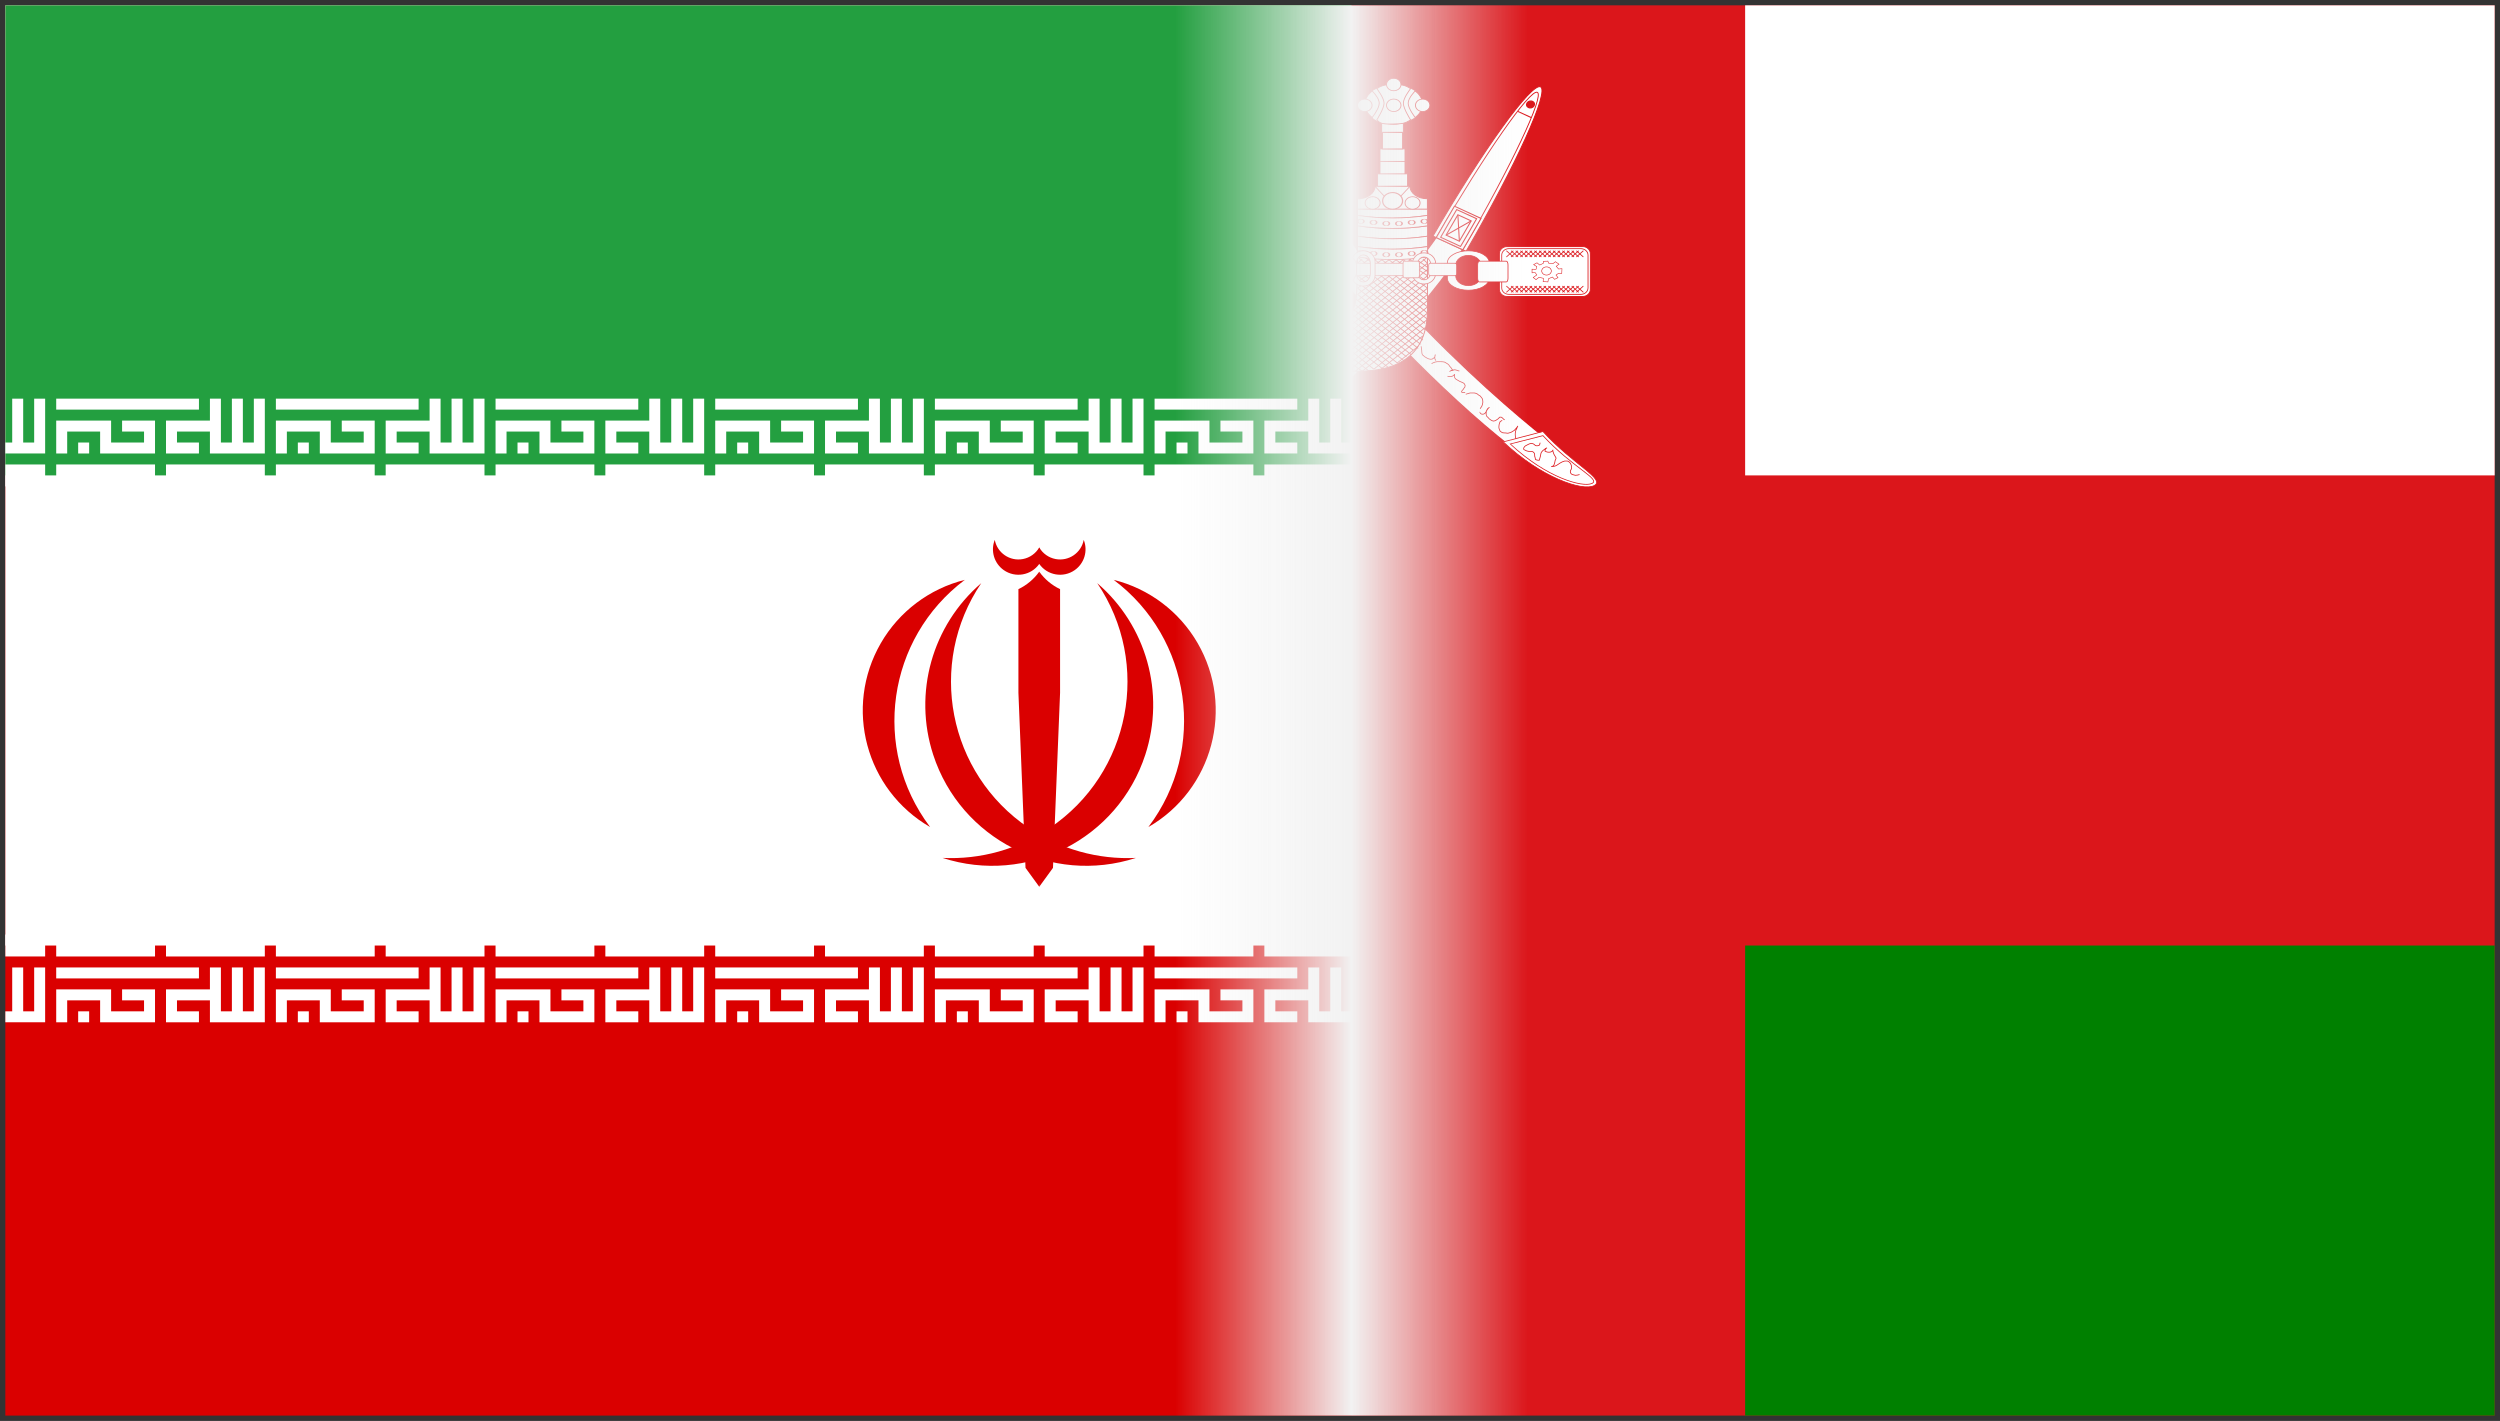
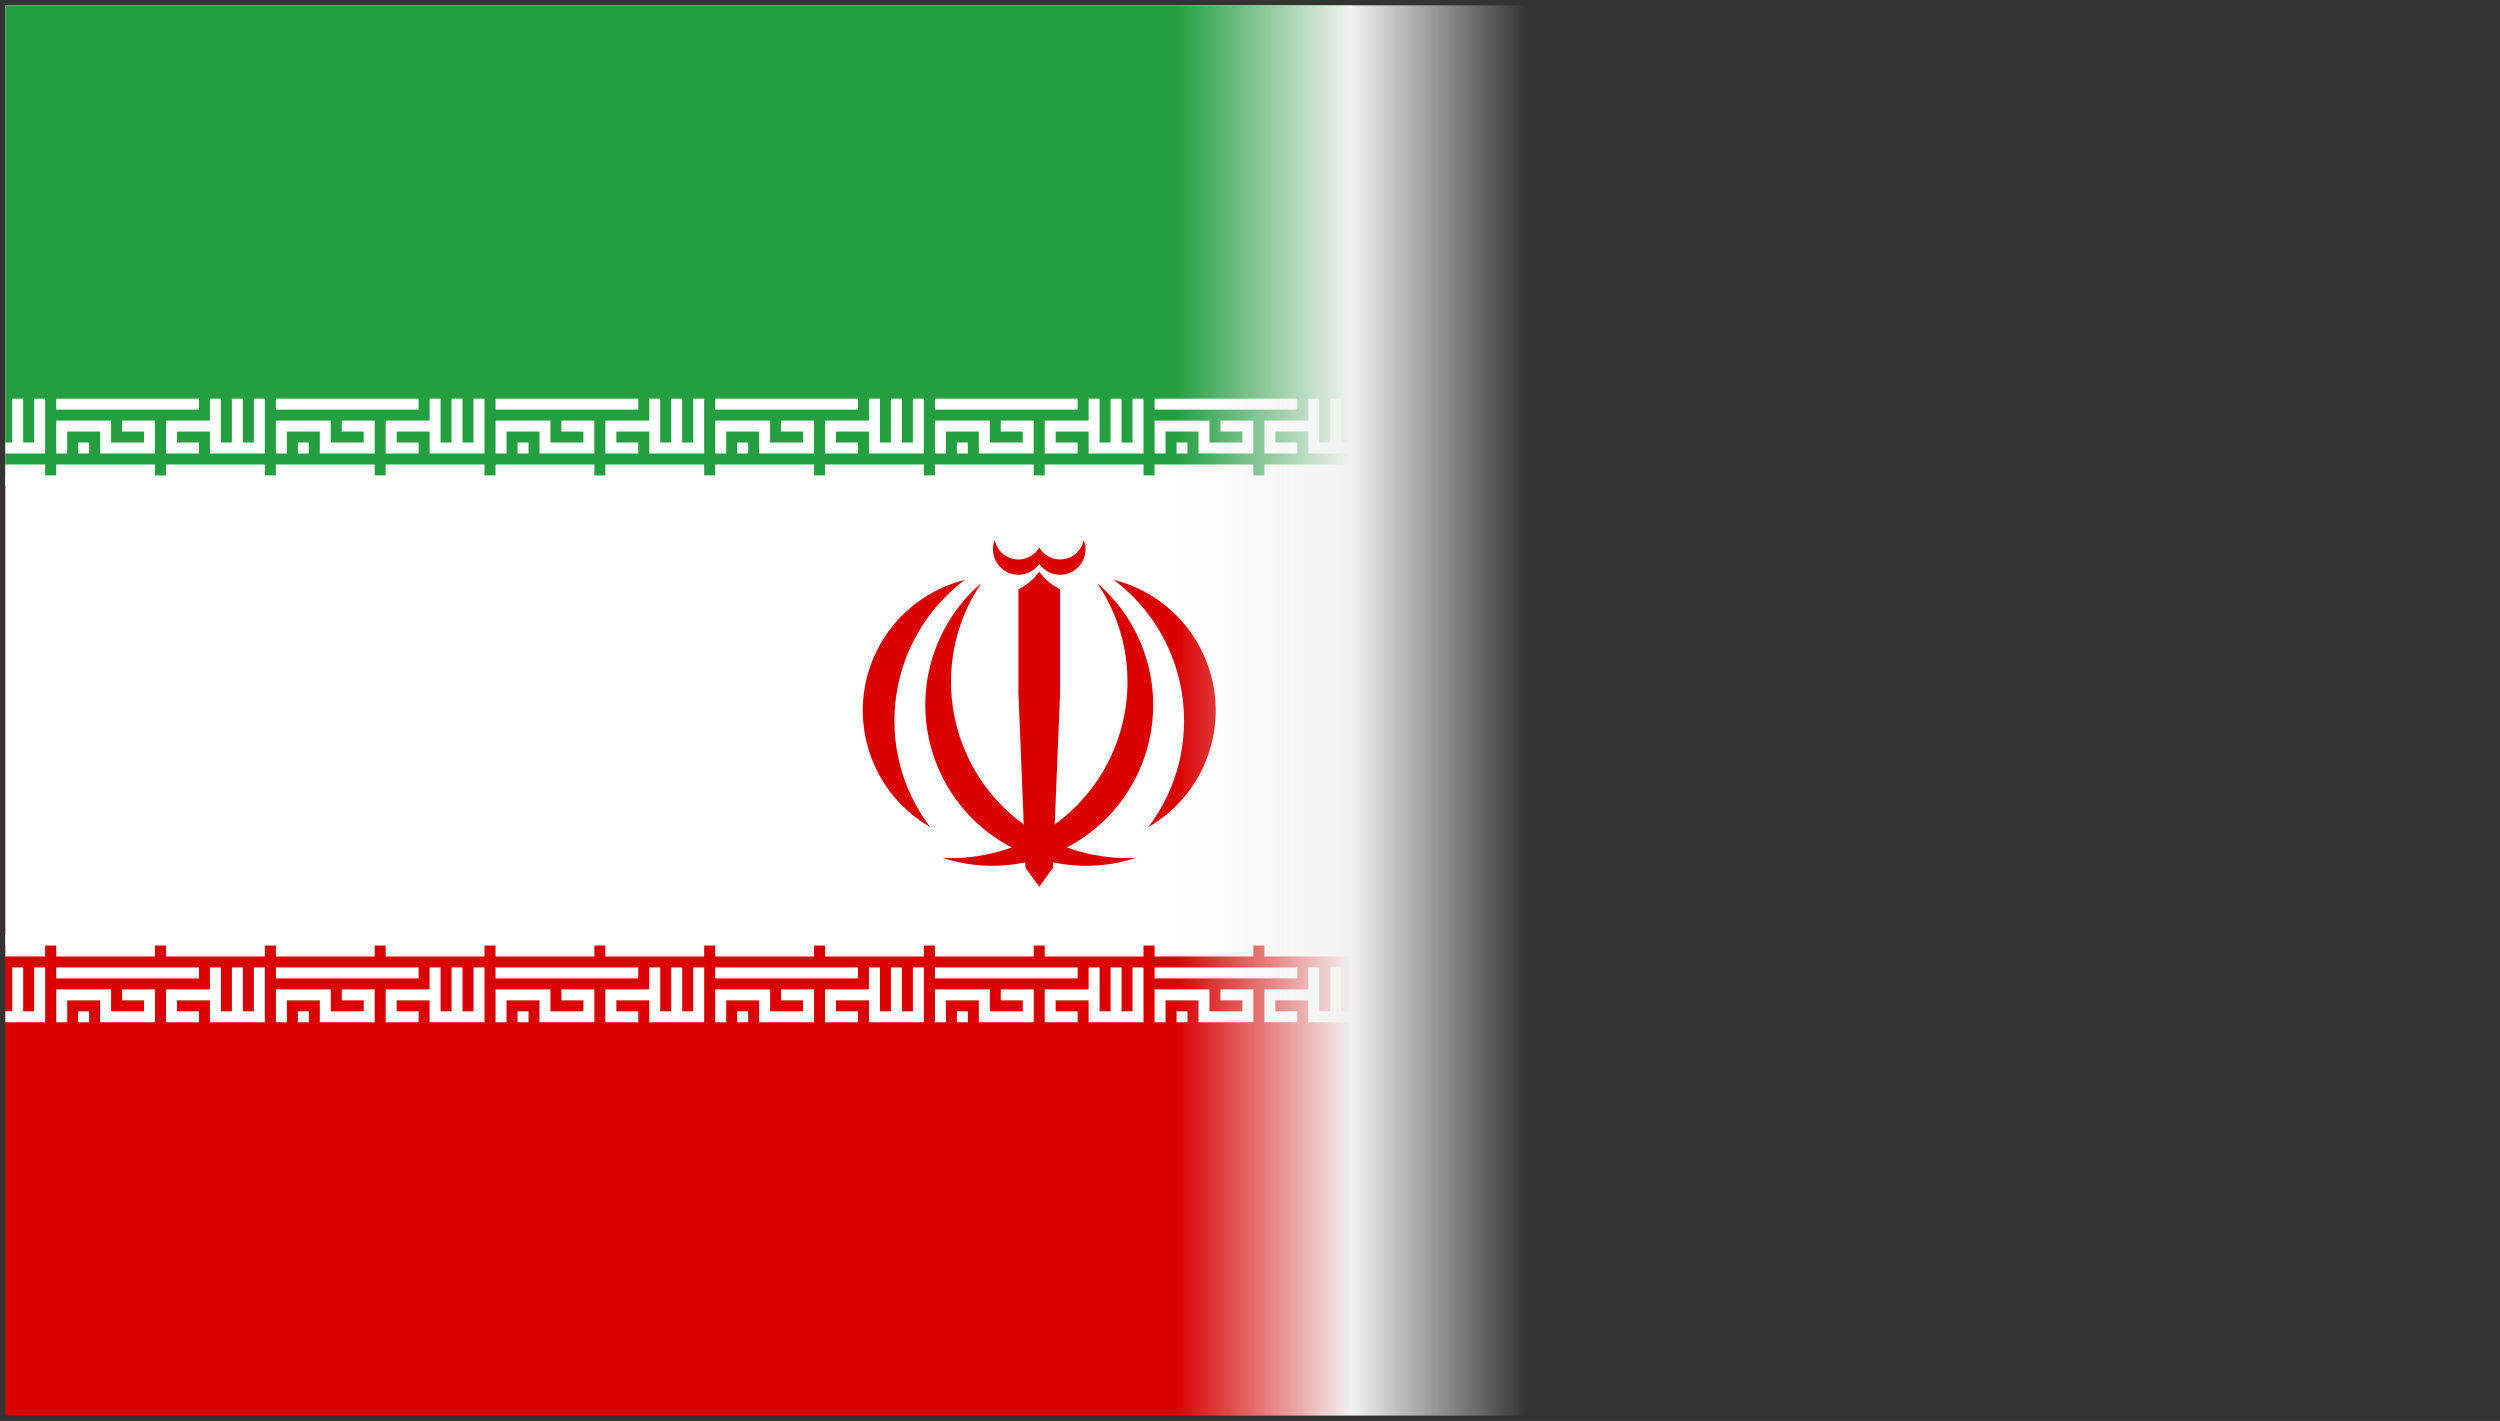
<svg xmlns="http://www.w3.org/2000/svg" width="468" height="266" overflow="hidden">
  <rect width="100%" height="100%" fill="#333333" stroke="none" />
  <defs>
    <clipPath id="clip0">
      <rect x="406" y="227" width="468" height="266" />
    </clipPath>
    <clipPath id="clip1">
      <rect x="407" y="228" width="252" height="264" />
    </clipPath>
    <clipPath id="clip2">
      <rect x="407" y="228" width="252" height="264" />
    </clipPath>
    <clipPath id="clip3">
      <rect x="369" y="228" width="463" height="264" />
    </clipPath>
    <clipPath id="clip4">
-       <rect x="659" y="228" width="214" height="264" />
-     </clipPath>
+       </clipPath>
    <clipPath id="clip5">
      <rect x="659" y="228" width="214" height="264" />
    </clipPath>
    <clipPath id="clip6">
      <rect x="600" y="228" width="530" height="264" />
    </clipPath>
    <linearGradient x1="626" y1="360" x2="692" y2="360" gradientUnits="userSpaceOnUse" spreadMethod="reflect" id="fill7">
      <stop offset="0" stop-color="#F2F2F2" stop-opacity="0" />
      <stop offset="0.002" stop-color="#F1F1F1" stop-opacity="0.004" />
      <stop offset="0.004" stop-color="#F1F1F1" stop-opacity="0.008" />
      <stop offset="0.006" stop-color="#F2F2F2" stop-opacity="0.012" />
      <stop offset="0.008" stop-color="#F2F2F2" stop-opacity="0.016" />
      <stop offset="0.01" stop-color="#F2F2F2" stop-opacity="0.02" />
      <stop offset="0.012" stop-color="#F2F2F2" stop-opacity="0.024" />
      <stop offset="0.014" stop-color="#F2F2F2" stop-opacity="0.027" />
      <stop offset="0.016" stop-color="#F2F2F2" stop-opacity="0.031" />
      <stop offset="0.018" stop-color="#F2F2F2" stop-opacity="0.035" />
      <stop offset="0.02" stop-color="#F2F2F2" stop-opacity="0.039" />
      <stop offset="0.022" stop-color="#F2F2F2" stop-opacity="0.043" />
      <stop offset="0.024" stop-color="#F2F2F2" stop-opacity="0.047" />
      <stop offset="0.025" stop-color="#F2F2F2" stop-opacity="0.051" />
      <stop offset="0.027" stop-color="#F2F2F2" stop-opacity="0.055" />
      <stop offset="0.029" stop-color="#F2F2F2" stop-opacity="0.059" />
      <stop offset="0.031" stop-color="#F2F2F2" stop-opacity="0.063" />
      <stop offset="0.033" stop-color="#F2F2F2" stop-opacity="0.067" />
      <stop offset="0.035" stop-color="#F2F2F2" stop-opacity="0.071" />
      <stop offset="0.037" stop-color="#F1F1F1" stop-opacity="0.075" />
      <stop offset="0.039" stop-color="#F2F2F2" stop-opacity="0.078" />
      <stop offset="0.041" stop-color="#F1F1F1" stop-opacity="0.082" />
      <stop offset="0.043" stop-color="#F2F2F2" stop-opacity="0.086" />
      <stop offset="0.045" stop-color="#F1F1F1" stop-opacity="0.09" />
      <stop offset="0.047" stop-color="#F1F1F1" stop-opacity="0.094" />
      <stop offset="0.049" stop-color="#F2F2F2" stop-opacity="0.098" />
      <stop offset="0.051" stop-color="#F2F2F2" stop-opacity="0.102" />
      <stop offset="0.053" stop-color="#F2F2F2" stop-opacity="0.106" />
      <stop offset="0.055" stop-color="#F2F2F2" stop-opacity="0.11" />
      <stop offset="0.057" stop-color="#F2F2F2" stop-opacity="0.114" />
      <stop offset="0.059" stop-color="#F2F2F2" stop-opacity="0.118" />
      <stop offset="0.061" stop-color="#F2F2F2" stop-opacity="0.122" />
      <stop offset="0.063" stop-color="#F2F2F2" stop-opacity="0.125" />
      <stop offset="0.065" stop-color="#F2F2F2" stop-opacity="0.129" />
      <stop offset="0.067" stop-color="#F2F2F2" stop-opacity="0.133" />
      <stop offset="0.069" stop-color="#F2F2F2" stop-opacity="0.137" />
      <stop offset="0.071" stop-color="#F1F1F1" stop-opacity="0.141" />
      <stop offset="0.073" stop-color="#F2F2F2" stop-opacity="0.145" />
      <stop offset="0.075" stop-color="#F2F2F2" stop-opacity="0.149" />
      <stop offset="0.076" stop-color="#F2F2F2" stop-opacity="0.153" />
      <stop offset="0.078" stop-color="#F2F2F2" stop-opacity="0.157" />
      <stop offset="0.08" stop-color="#F2F2F2" stop-opacity="0.161" />
      <stop offset="0.082" stop-color="#F2F2F2" stop-opacity="0.165" />
      <stop offset="0.084" stop-color="#F2F2F2" stop-opacity="0.169" />
      <stop offset="0.086" stop-color="#F2F2F2" stop-opacity="0.173" />
      <stop offset="0.088" stop-color="#F2F2F2" stop-opacity="0.176" />
      <stop offset="0.09" stop-color="#F2F2F2" stop-opacity="0.18" />
      <stop offset="0.092" stop-color="#F2F2F2" stop-opacity="0.184" />
      <stop offset="0.094" stop-color="#F2F2F2" stop-opacity="0.188" />
      <stop offset="0.096" stop-color="#F2F2F2" stop-opacity="0.192" />
      <stop offset="0.098" stop-color="#F2F2F2" stop-opacity="0.196" />
      <stop offset="0.1" stop-color="#F2F2F2" stop-opacity="0.2" />
      <stop offset="0.102" stop-color="#F2F2F2" stop-opacity="0.204" />
      <stop offset="0.104" stop-color="#F1F1F1" stop-opacity="0.208" />
      <stop offset="0.106" stop-color="#F2F2F2" stop-opacity="0.212" />
      <stop offset="0.108" stop-color="#F2F2F2" stop-opacity="0.216" />
      <stop offset="0.11" stop-color="#F2F2F2" stop-opacity="0.22" />
      <stop offset="0.112" stop-color="#F2F2F2" stop-opacity="0.224" />
      <stop offset="0.114" stop-color="#F1F1F1" stop-opacity="0.227" />
      <stop offset="0.116" stop-color="#F2F2F2" stop-opacity="0.231" />
      <stop offset="0.118" stop-color="#F2F2F2" stop-opacity="0.235" />
      <stop offset="0.12" stop-color="#F2F2F2" stop-opacity="0.239" />
      <stop offset="0.122" stop-color="#F2F2F2" stop-opacity="0.243" />
      <stop offset="0.124" stop-color="#F2F2F2" stop-opacity="0.247" />
      <stop offset="0.125" stop-color="#F1F1F1" stop-opacity="0.251" />
      <stop offset="0.127" stop-color="#F1F1F1" stop-opacity="0.255" />
      <stop offset="0.129" stop-color="#F2F2F2" stop-opacity="0.259" />
      <stop offset="0.131" stop-color="#F2F2F2" stop-opacity="0.263" />
      <stop offset="0.133" stop-color="#F2F2F2" stop-opacity="0.267" />
      <stop offset="0.135" stop-color="#F2F2F2" stop-opacity="0.271" />
      <stop offset="0.137" stop-color="#F2F2F2" stop-opacity="0.275" />
      <stop offset="0.139" stop-color="#F2F2F2" stop-opacity="0.278" />
      <stop offset="0.141" stop-color="#F1F1F1" stop-opacity="0.282" />
      <stop offset="0.143" stop-color="#F2F2F2" stop-opacity="0.286" />
      <stop offset="0.145" stop-color="#F2F2F2" stop-opacity="0.29" />
      <stop offset="0.147" stop-color="#F1F1F1" stop-opacity="0.294" />
      <stop offset="0.149" stop-color="#F2F2F2" stop-opacity="0.298" />
      <stop offset="0.151" stop-color="#F2F2F2" stop-opacity="0.302" />
      <stop offset="0.153" stop-color="#F2F2F2" stop-opacity="0.306" />
      <stop offset="0.155" stop-color="#F2F2F2" stop-opacity="0.31" />
      <stop offset="0.157" stop-color="#F1F1F1" stop-opacity="0.314" />
      <stop offset="0.159" stop-color="#F1F1F1" stop-opacity="0.318" />
      <stop offset="0.161" stop-color="#F2F2F2" stop-opacity="0.322" />
      <stop offset="0.163" stop-color="#F1F1F1" stop-opacity="0.325" />
      <stop offset="0.165" stop-color="#F2F2F2" stop-opacity="0.329" />
      <stop offset="0.167" stop-color="#F2F2F2" stop-opacity="0.333" />
      <stop offset="0.169" stop-color="#F2F2F2" stop-opacity="0.337" />
      <stop offset="0.171" stop-color="#F2F2F2" stop-opacity="0.341" />
      <stop offset="0.173" stop-color="#F2F2F2" stop-opacity="0.345" />
      <stop offset="0.175" stop-color="#F2F2F2" stop-opacity="0.349" />
      <stop offset="0.176" stop-color="#F2F2F2" stop-opacity="0.353" />
      <stop offset="0.178" stop-color="#F2F2F2" stop-opacity="0.357" />
      <stop offset="0.18" stop-color="#F2F2F2" stop-opacity="0.361" />
      <stop offset="0.182" stop-color="#F1F1F1" stop-opacity="0.365" />
      <stop offset="0.184" stop-color="#F2F2F2" stop-opacity="0.369" />
      <stop offset="0.186" stop-color="#F2F2F2" stop-opacity="0.373" />
      <stop offset="0.188" stop-color="#F2F2F2" stop-opacity="0.376" />
      <stop offset="0.19" stop-color="#F2F2F2" stop-opacity="0.38" />
      <stop offset="0.192" stop-color="#F2F2F2" stop-opacity="0.384" />
      <stop offset="0.194" stop-color="#F2F2F2" stop-opacity="0.388" />
      <stop offset="0.196" stop-color="#F2F2F2" stop-opacity="0.392" />
      <stop offset="0.198" stop-color="#F2F2F2" stop-opacity="0.396" />
      <stop offset="0.2" stop-color="#F2F2F2" stop-opacity="0.4" />
      <stop offset="0.202" stop-color="#F2F2F2" stop-opacity="0.404" />
      <stop offset="0.204" stop-color="#F2F2F2" stop-opacity="0.408" />
      <stop offset="0.206" stop-color="#F2F2F2" stop-opacity="0.412" />
      <stop offset="0.208" stop-color="#F1F1F1" stop-opacity="0.416" />
      <stop offset="0.21" stop-color="#F2F2F2" stop-opacity="0.42" />
      <stop offset="0.212" stop-color="#F1F1F1" stop-opacity="0.424" />
      <stop offset="0.214" stop-color="#F2F2F2" stop-opacity="0.427" />
      <stop offset="0.216" stop-color="#F2F2F2" stop-opacity="0.431" />
      <stop offset="0.218" stop-color="#F1F1F1" stop-opacity="0.435" />
      <stop offset="0.22" stop-color="#F2F2F2" stop-opacity="0.439" />
      <stop offset="0.222" stop-color="#F2F2F2" stop-opacity="0.443" />
      <stop offset="0.224" stop-color="#F2F2F2" stop-opacity="0.447" />
      <stop offset="0.225" stop-color="#F2F2F2" stop-opacity="0.451" />
      <stop offset="0.227" stop-color="#F2F2F2" stop-opacity="0.455" />
      <stop offset="0.229" stop-color="#F1F1F1" stop-opacity="0.459" />
      <stop offset="0.231" stop-color="#F2F2F2" stop-opacity="0.463" />
      <stop offset="0.233" stop-color="#F1F1F1" stop-opacity="0.467" />
      <stop offset="0.235" stop-color="#F1F1F1" stop-opacity="0.471" />
      <stop offset="0.237" stop-color="#F2F2F2" stop-opacity="0.475" />
      <stop offset="0.239" stop-color="#F2F2F2" stop-opacity="0.478" />
      <stop offset="0.241" stop-color="#F2F2F2" stop-opacity="0.482" />
      <stop offset="0.243" stop-color="#F2F2F2" stop-opacity="0.486" />
      <stop offset="0.245" stop-color="#F2F2F2" stop-opacity="0.49" />
      <stop offset="0.247" stop-color="#F2F2F2" stop-opacity="0.494" />
      <stop offset="0.249" stop-color="#F2F2F2" stop-opacity="0.498" />
      <stop offset="0.251" stop-color="#F2F2F2" stop-opacity="0.502" />
      <stop offset="0.253" stop-color="#F1F1F1" stop-opacity="0.506" />
      <stop offset="0.255" stop-color="#F2F2F2" stop-opacity="0.51" />
      <stop offset="0.257" stop-color="#F2F2F2" stop-opacity="0.514" />
      <stop offset="0.259" stop-color="#F2F2F2" stop-opacity="0.518" />
      <stop offset="0.261" stop-color="#F2F2F2" stop-opacity="0.522" />
      <stop offset="0.263" stop-color="#F2F2F2" stop-opacity="0.525" />
      <stop offset="0.265" stop-color="#F1F1F1" stop-opacity="0.529" />
      <stop offset="0.267" stop-color="#F2F2F2" stop-opacity="0.533" />
      <stop offset="0.269" stop-color="#F2F2F2" stop-opacity="0.537" />
      <stop offset="0.271" stop-color="#F1F1F1" stop-opacity="0.541" />
      <stop offset="0.273" stop-color="#F2F2F2" stop-opacity="0.545" />
      <stop offset="0.275" stop-color="#F2F2F2" stop-opacity="0.549" />
      <stop offset="0.276" stop-color="#F2F2F2" stop-opacity="0.553" />
      <stop offset="0.278" stop-color="#F2F2F2" stop-opacity="0.557" />
      <stop offset="0.28" stop-color="#F2F2F2" stop-opacity="0.561" />
      <stop offset="0.282" stop-color="#F2F2F2" stop-opacity="0.565" />
      <stop offset="0.284" stop-color="#F2F2F2" stop-opacity="0.569" />
      <stop offset="0.286" stop-color="#F2F2F2" stop-opacity="0.573" />
      <stop offset="0.288" stop-color="#F2F2F2" stop-opacity="0.576" />
      <stop offset="0.29" stop-color="#F1F1F1" stop-opacity="0.58" />
      <stop offset="0.292" stop-color="#F1F1F1" stop-opacity="0.584" />
      <stop offset="0.294" stop-color="#F2F2F2" stop-opacity="0.588" />
      <stop offset="0.296" stop-color="#F1F1F1" stop-opacity="0.592" />
      <stop offset="0.298" stop-color="#F2F2F2" stop-opacity="0.596" />
      <stop offset="0.3" stop-color="#F2F2F2" stop-opacity="0.6" />
      <stop offset="0.302" stop-color="#F1F1F1" stop-opacity="0.604" />
      <stop offset="0.304" stop-color="#F2F2F2" stop-opacity="0.608" />
      <stop offset="0.306" stop-color="#F2F2F2" stop-opacity="0.612" />
      <stop offset="0.308" stop-color="#F1F1F1" stop-opacity="0.616" />
      <stop offset="0.31" stop-color="#F2F2F2" stop-opacity="0.62" />
      <stop offset="0.312" stop-color="#F1F1F1" stop-opacity="0.624" />
      <stop offset="0.314" stop-color="#F2F2F2" stop-opacity="0.627" />
      <stop offset="0.316" stop-color="#F1F1F1" stop-opacity="0.631" />
      <stop offset="0.318" stop-color="#F1F1F1" stop-opacity="0.635" />
      <stop offset="0.32" stop-color="#F2F2F2" stop-opacity="0.639" />
      <stop offset="0.322" stop-color="#F2F2F2" stop-opacity="0.643" />
      <stop offset="0.324" stop-color="#F1F1F1" stop-opacity="0.647" />
      <stop offset="0.325" stop-color="#F2F2F2" stop-opacity="0.651" />
      <stop offset="0.327" stop-color="#F1F1F1" stop-opacity="0.655" />
      <stop offset="0.329" stop-color="#F2F2F2" stop-opacity="0.659" />
      <stop offset="0.331" stop-color="#F2F2F2" stop-opacity="0.663" />
      <stop offset="0.333" stop-color="#F2F2F2" stop-opacity="0.667" />
      <stop offset="0.335" stop-color="#F2F2F2" stop-opacity="0.671" />
      <stop offset="0.337" stop-color="#F2F2F2" stop-opacity="0.675" />
      <stop offset="0.339" stop-color="#F2F2F2" stop-opacity="0.678" />
      <stop offset="0.341" stop-color="#F1F1F1" stop-opacity="0.682" />
      <stop offset="0.343" stop-color="#F2F2F2" stop-opacity="0.686" />
      <stop offset="0.345" stop-color="#F2F2F2" stop-opacity="0.69" />
      <stop offset="0.347" stop-color="#F2F2F2" stop-opacity="0.694" />
      <stop offset="0.349" stop-color="#F2F2F2" stop-opacity="0.698" />
      <stop offset="0.351" stop-color="#F2F2F2" stop-opacity="0.702" />
      <stop offset="0.353" stop-color="#F2F2F2" stop-opacity="0.706" />
      <stop offset="0.355" stop-color="#F2F2F2" stop-opacity="0.71" />
      <stop offset="0.357" stop-color="#F2F2F2" stop-opacity="0.714" />
      <stop offset="0.359" stop-color="#F1F1F1" stop-opacity="0.718" />
      <stop offset="0.361" stop-color="#F2F2F2" stop-opacity="0.722" />
      <stop offset="0.363" stop-color="#F2F2F2" stop-opacity="0.725" />
      <stop offset="0.365" stop-color="#F2F2F2" stop-opacity="0.729" />
      <stop offset="0.367" stop-color="#F2F2F2" stop-opacity="0.733" />
      <stop offset="0.369" stop-color="#F2F2F2" stop-opacity="0.737" />
      <stop offset="0.371" stop-color="#F2F2F2" stop-opacity="0.741" />
      <stop offset="0.373" stop-color="#F1F1F1" stop-opacity="0.745" />
      <stop offset="0.375" stop-color="#F2F2F2" stop-opacity="0.749" />
      <stop offset="0.376" stop-color="#F2F2F2" stop-opacity="0.753" />
      <stop offset="0.378" stop-color="#F2F2F2" stop-opacity="0.757" />
      <stop offset="0.38" stop-color="#F1F1F1" stop-opacity="0.761" />
      <stop offset="0.382" stop-color="#F2F2F2" stop-opacity="0.765" />
      <stop offset="0.384" stop-color="#F2F2F2" stop-opacity="0.769" />
      <stop offset="0.386" stop-color="#F2F2F2" stop-opacity="0.773" />
      <stop offset="0.388" stop-color="#F2F2F2" stop-opacity="0.776" />
      <stop offset="0.39" stop-color="#F2F2F2" stop-opacity="0.78" />
      <stop offset="0.392" stop-color="#F2F2F2" stop-opacity="0.784" />
      <stop offset="0.394" stop-color="#F1F1F1" stop-opacity="0.788" />
      <stop offset="0.396" stop-color="#F1F1F1" stop-opacity="0.792" />
      <stop offset="0.398" stop-color="#F2F2F2" stop-opacity="0.796" />
      <stop offset="0.4" stop-color="#F2F2F2" stop-opacity="0.8" />
      <stop offset="0.402" stop-color="#F2F2F2" stop-opacity="0.804" />
      <stop offset="0.404" stop-color="#F1F1F1" stop-opacity="0.808" />
      <stop offset="0.406" stop-color="#F1F1F1" stop-opacity="0.812" />
      <stop offset="0.408" stop-color="#F2F2F2" stop-opacity="0.816" />
      <stop offset="0.41" stop-color="#F2F2F2" stop-opacity="0.82" />
      <stop offset="0.412" stop-color="#F2F2F2" stop-opacity="0.824" />
      <stop offset="0.414" stop-color="#F2F2F2" stop-opacity="0.827" />
      <stop offset="0.416" stop-color="#F1F1F1" stop-opacity="0.831" />
      <stop offset="0.418" stop-color="#F2F2F2" stop-opacity="0.835" />
      <stop offset="0.42" stop-color="#F2F2F2" stop-opacity="0.839" />
      <stop offset="0.422" stop-color="#F2F2F2" stop-opacity="0.843" />
      <stop offset="0.424" stop-color="#F1F1F1" stop-opacity="0.847" />
      <stop offset="0.425" stop-color="#F2F2F2" stop-opacity="0.851" />
      <stop offset="0.427" stop-color="#F2F2F2" stop-opacity="0.855" />
      <stop offset="0.429" stop-color="#F2F2F2" stop-opacity="0.859" />
      <stop offset="0.431" stop-color="#F2F2F2" stop-opacity="0.863" />
      <stop offset="0.433" stop-color="#F2F2F2" stop-opacity="0.867" />
      <stop offset="0.435" stop-color="#F2F2F2" stop-opacity="0.871" />
      <stop offset="0.437" stop-color="#F2F2F2" stop-opacity="0.875" />
      <stop offset="0.439" stop-color="#F2F2F2" stop-opacity="0.878" />
      <stop offset="0.441" stop-color="#F2F2F2" stop-opacity="0.882" />
      <stop offset="0.443" stop-color="#F2F2F2" stop-opacity="0.886" />
      <stop offset="0.445" stop-color="#F2F2F2" stop-opacity="0.89" />
      <stop offset="0.447" stop-color="#F2F2F2" stop-opacity="0.894" />
      <stop offset="0.449" stop-color="#F2F2F2" stop-opacity="0.898" />
      <stop offset="0.451" stop-color="#F2F2F2" stop-opacity="0.902" />
      <stop offset="0.453" stop-color="#F2F2F2" stop-opacity="0.906" />
      <stop offset="0.455" stop-color="#F2F2F2" stop-opacity="0.91" />
      <stop offset="0.457" stop-color="#F2F2F2" stop-opacity="0.914" />
      <stop offset="0.459" stop-color="#F2F2F2" stop-opacity="0.918" />
      <stop offset="0.461" stop-color="#F2F2F2" stop-opacity="0.922" />
      <stop offset="0.463" stop-color="#F2F2F2" stop-opacity="0.925" />
      <stop offset="0.465" stop-color="#F2F2F2" stop-opacity="0.929" />
      <stop offset="0.467" stop-color="#F1F1F1" stop-opacity="0.933" />
      <stop offset="0.469" stop-color="#F2F2F2" stop-opacity="0.937" />
      <stop offset="0.471" stop-color="#F2F2F2" stop-opacity="0.941" />
      <stop offset="0.473" stop-color="#F2F2F2" stop-opacity="0.945" />
      <stop offset="0.475" stop-color="#F2F2F2" stop-opacity="0.949" />
      <stop offset="0.476" stop-color="#F2F2F2" stop-opacity="0.953" />
      <stop offset="0.478" stop-color="#F2F2F2" stop-opacity="0.957" />
      <stop offset="0.48" stop-color="#F2F2F2" stop-opacity="0.961" />
      <stop offset="0.482" stop-color="#F2F2F2" stop-opacity="0.965" />
      <stop offset="0.484" stop-color="#F2F2F2" stop-opacity="0.969" />
      <stop offset="0.486" stop-color="#F2F2F2" stop-opacity="0.973" />
      <stop offset="0.488" stop-color="#F2F2F2" stop-opacity="0.976" />
      <stop offset="0.49" stop-color="#F2F2F2" stop-opacity="0.98" />
      <stop offset="0.492" stop-color="#F2F2F2" stop-opacity="0.984" />
      <stop offset="0.494" stop-color="#F2F2F2" stop-opacity="0.988" />
      <stop offset="0.496" stop-color="#F2F2F2" stop-opacity="0.992" />
      <stop offset="0.498" stop-color="#F2F2F2" stop-opacity="0.996" />
      <stop offset="0.5" stop-color="#F2F2F2" />
      <stop offset="0.502" stop-color="#F2F2F2" stop-opacity="0.996" />
      <stop offset="0.504" stop-color="#F2F2F2" stop-opacity="0.992" />
      <stop offset="0.506" stop-color="#F2F2F2" stop-opacity="0.988" />
      <stop offset="0.508" stop-color="#F2F2F2" stop-opacity="0.984" />
      <stop offset="0.51" stop-color="#F2F2F2" stop-opacity="0.98" />
      <stop offset="0.512" stop-color="#F2F2F2" stop-opacity="0.976" />
      <stop offset="0.514" stop-color="#F2F2F2" stop-opacity="0.973" />
      <stop offset="0.516" stop-color="#F2F2F2" stop-opacity="0.969" />
      <stop offset="0.518" stop-color="#F2F2F2" stop-opacity="0.965" />
      <stop offset="0.52" stop-color="#F2F2F2" stop-opacity="0.961" />
      <stop offset="0.522" stop-color="#F2F2F2" stop-opacity="0.957" />
      <stop offset="0.524" stop-color="#F2F2F2" stop-opacity="0.953" />
      <stop offset="0.525" stop-color="#F2F2F2" stop-opacity="0.949" />
      <stop offset="0.527" stop-color="#F2F2F2" stop-opacity="0.945" />
      <stop offset="0.529" stop-color="#F2F2F2" stop-opacity="0.941" />
      <stop offset="0.531" stop-color="#F2F2F2" stop-opacity="0.937" />
      <stop offset="0.533" stop-color="#F1F1F1" stop-opacity="0.933" />
      <stop offset="0.535" stop-color="#F2F2F2" stop-opacity="0.929" />
      <stop offset="0.537" stop-color="#F2F2F2" stop-opacity="0.925" />
      <stop offset="0.539" stop-color="#F2F2F2" stop-opacity="0.922" />
      <stop offset="0.541" stop-color="#F2F2F2" stop-opacity="0.918" />
      <stop offset="0.543" stop-color="#F2F2F2" stop-opacity="0.914" />
      <stop offset="0.545" stop-color="#F2F2F2" stop-opacity="0.91" />
      <stop offset="0.547" stop-color="#F2F2F2" stop-opacity="0.906" />
      <stop offset="0.549" stop-color="#F2F2F2" stop-opacity="0.902" />
      <stop offset="0.551" stop-color="#F2F2F2" stop-opacity="0.898" />
      <stop offset="0.553" stop-color="#F2F2F2" stop-opacity="0.894" />
      <stop offset="0.555" stop-color="#F2F2F2" stop-opacity="0.89" />
      <stop offset="0.557" stop-color="#F2F2F2" stop-opacity="0.886" />
      <stop offset="0.559" stop-color="#F2F2F2" stop-opacity="0.882" />
      <stop offset="0.561" stop-color="#F2F2F2" stop-opacity="0.878" />
      <stop offset="0.563" stop-color="#F2F2F2" stop-opacity="0.875" />
      <stop offset="0.565" stop-color="#F2F2F2" stop-opacity="0.871" />
      <stop offset="0.567" stop-color="#F2F2F2" stop-opacity="0.867" />
      <stop offset="0.569" stop-color="#F2F2F2" stop-opacity="0.863" />
      <stop offset="0.571" stop-color="#F2F2F2" stop-opacity="0.859" />
      <stop offset="0.573" stop-color="#F2F2F2" stop-opacity="0.855" />
      <stop offset="0.575" stop-color="#F2F2F2" stop-opacity="0.851" />
      <stop offset="0.576" stop-color="#F1F1F1" stop-opacity="0.847" />
      <stop offset="0.578" stop-color="#F2F2F2" stop-opacity="0.843" />
      <stop offset="0.58" stop-color="#F2F2F2" stop-opacity="0.839" />
      <stop offset="0.582" stop-color="#F2F2F2" stop-opacity="0.835" />
      <stop offset="0.584" stop-color="#F1F1F1" stop-opacity="0.831" />
      <stop offset="0.586" stop-color="#F2F2F2" stop-opacity="0.827" />
      <stop offset="0.588" stop-color="#F2F2F2" stop-opacity="0.824" />
      <stop offset="0.59" stop-color="#F2F2F2" stop-opacity="0.82" />
      <stop offset="0.592" stop-color="#F2F2F2" stop-opacity="0.816" />
      <stop offset="0.594" stop-color="#F1F1F1" stop-opacity="0.812" />
      <stop offset="0.596" stop-color="#F1F1F1" stop-opacity="0.808" />
      <stop offset="0.598" stop-color="#F2F2F2" stop-opacity="0.804" />
      <stop offset="0.6" stop-color="#F2F2F2" stop-opacity="0.8" />
      <stop offset="0.602" stop-color="#F2F2F2" stop-opacity="0.796" />
      <stop offset="0.604" stop-color="#F1F1F1" stop-opacity="0.792" />
      <stop offset="0.606" stop-color="#F1F1F1" stop-opacity="0.788" />
      <stop offset="0.608" stop-color="#F2F2F2" stop-opacity="0.784" />
      <stop offset="0.61" stop-color="#F2F2F2" stop-opacity="0.78" />
      <stop offset="0.612" stop-color="#F2F2F2" stop-opacity="0.776" />
      <stop offset="0.614" stop-color="#F2F2F2" stop-opacity="0.773" />
      <stop offset="0.616" stop-color="#F2F2F2" stop-opacity="0.769" />
      <stop offset="0.618" stop-color="#F2F2F2" stop-opacity="0.765" />
      <stop offset="0.62" stop-color="#F1F1F1" stop-opacity="0.761" />
      <stop offset="0.622" stop-color="#F2F2F2" stop-opacity="0.757" />
      <stop offset="0.624" stop-color="#F2F2F2" stop-opacity="0.753" />
      <stop offset="0.625" stop-color="#F2F2F2" stop-opacity="0.749" />
      <stop offset="0.627" stop-color="#F1F1F1" stop-opacity="0.745" />
      <stop offset="0.629" stop-color="#F2F2F2" stop-opacity="0.741" />
      <stop offset="0.631" stop-color="#F2F2F2" stop-opacity="0.737" />
      <stop offset="0.633" stop-color="#F2F2F2" stop-opacity="0.733" />
      <stop offset="0.635" stop-color="#F2F2F2" stop-opacity="0.729" />
      <stop offset="0.637" stop-color="#F2F2F2" stop-opacity="0.725" />
      <stop offset="0.639" stop-color="#F2F2F2" stop-opacity="0.722" />
      <stop offset="0.641" stop-color="#F1F1F1" stop-opacity="0.718" />
      <stop offset="0.643" stop-color="#F2F2F2" stop-opacity="0.714" />
      <stop offset="0.645" stop-color="#F2F2F2" stop-opacity="0.71" />
      <stop offset="0.647" stop-color="#F2F2F2" stop-opacity="0.706" />
      <stop offset="0.649" stop-color="#F2F2F2" stop-opacity="0.702" />
      <stop offset="0.651" stop-color="#F2F2F2" stop-opacity="0.698" />
      <stop offset="0.653" stop-color="#F2F2F2" stop-opacity="0.694" />
      <stop offset="0.655" stop-color="#F2F2F2" stop-opacity="0.69" />
      <stop offset="0.657" stop-color="#F2F2F2" stop-opacity="0.686" />
      <stop offset="0.659" stop-color="#F1F1F1" stop-opacity="0.682" />
      <stop offset="0.661" stop-color="#F2F2F2" stop-opacity="0.678" />
      <stop offset="0.663" stop-color="#F2F2F2" stop-opacity="0.675" />
      <stop offset="0.665" stop-color="#F2F2F2" stop-opacity="0.671" />
      <stop offset="0.667" stop-color="#F2F2F2" stop-opacity="0.667" />
      <stop offset="0.669" stop-color="#F2F2F2" stop-opacity="0.663" />
      <stop offset="0.671" stop-color="#F2F2F2" stop-opacity="0.659" />
      <stop offset="0.673" stop-color="#F1F1F1" stop-opacity="0.655" />
      <stop offset="0.675" stop-color="#F2F2F2" stop-opacity="0.651" />
      <stop offset="0.676" stop-color="#F1F1F1" stop-opacity="0.647" />
      <stop offset="0.678" stop-color="#F2F2F2" stop-opacity="0.643" />
      <stop offset="0.68" stop-color="#F2F2F2" stop-opacity="0.639" />
      <stop offset="0.682" stop-color="#F1F1F1" stop-opacity="0.635" />
      <stop offset="0.684" stop-color="#F1F1F1" stop-opacity="0.631" />
      <stop offset="0.686" stop-color="#F2F2F2" stop-opacity="0.627" />
      <stop offset="0.688" stop-color="#F1F1F1" stop-opacity="0.624" />
      <stop offset="0.69" stop-color="#F2F2F2" stop-opacity="0.62" />
      <stop offset="0.692" stop-color="#F1F1F1" stop-opacity="0.616" />
      <stop offset="0.694" stop-color="#F2F2F2" stop-opacity="0.612" />
      <stop offset="0.696" stop-color="#F2F2F2" stop-opacity="0.608" />
      <stop offset="0.698" stop-color="#F1F1F1" stop-opacity="0.604" />
      <stop offset="0.7" stop-color="#F2F2F2" stop-opacity="0.6" />
      <stop offset="0.702" stop-color="#F2F2F2" stop-opacity="0.596" />
      <stop offset="0.704" stop-color="#F1F1F1" stop-opacity="0.592" />
      <stop offset="0.706" stop-color="#F2F2F2" stop-opacity="0.588" />
      <stop offset="0.708" stop-color="#F1F1F1" stop-opacity="0.584" />
      <stop offset="0.71" stop-color="#F1F1F1" stop-opacity="0.58" />
      <stop offset="0.712" stop-color="#F2F2F2" stop-opacity="0.576" />
      <stop offset="0.714" stop-color="#F2F2F2" stop-opacity="0.573" />
      <stop offset="0.716" stop-color="#F2F2F2" stop-opacity="0.569" />
      <stop offset="0.718" stop-color="#F2F2F2" stop-opacity="0.565" />
      <stop offset="0.72" stop-color="#F2F2F2" stop-opacity="0.561" />
      <stop offset="0.722" stop-color="#F2F2F2" stop-opacity="0.557" />
      <stop offset="0.724" stop-color="#F2F2F2" stop-opacity="0.553" />
      <stop offset="0.725" stop-color="#F2F2F2" stop-opacity="0.549" />
      <stop offset="0.727" stop-color="#F2F2F2" stop-opacity="0.545" />
      <stop offset="0.729" stop-color="#F1F1F1" stop-opacity="0.541" />
      <stop offset="0.731" stop-color="#F2F2F2" stop-opacity="0.537" />
      <stop offset="0.733" stop-color="#F2F2F2" stop-opacity="0.533" />
      <stop offset="0.735" stop-color="#F1F1F1" stop-opacity="0.529" />
      <stop offset="0.737" stop-color="#F2F2F2" stop-opacity="0.525" />
      <stop offset="0.739" stop-color="#F2F2F2" stop-opacity="0.522" />
      <stop offset="0.741" stop-color="#F2F2F2" stop-opacity="0.518" />
      <stop offset="0.743" stop-color="#F2F2F2" stop-opacity="0.514" />
      <stop offset="0.745" stop-color="#F2F2F2" stop-opacity="0.51" />
      <stop offset="0.747" stop-color="#F1F1F1" stop-opacity="0.506" />
      <stop offset="0.749" stop-color="#F2F2F2" stop-opacity="0.502" />
      <stop offset="0.751" stop-color="#F2F2F2" stop-opacity="0.498" />
      <stop offset="0.753" stop-color="#F2F2F2" stop-opacity="0.494" />
      <stop offset="0.755" stop-color="#F2F2F2" stop-opacity="0.49" />
      <stop offset="0.757" stop-color="#F2F2F2" stop-opacity="0.486" />
      <stop offset="0.759" stop-color="#F2F2F2" stop-opacity="0.482" />
      <stop offset="0.761" stop-color="#F2F2F2" stop-opacity="0.478" />
      <stop offset="0.763" stop-color="#F2F2F2" stop-opacity="0.475" />
      <stop offset="0.765" stop-color="#F1F1F1" stop-opacity="0.471" />
      <stop offset="0.767" stop-color="#F1F1F1" stop-opacity="0.467" />
      <stop offset="0.769" stop-color="#F2F2F2" stop-opacity="0.463" />
      <stop offset="0.771" stop-color="#F1F1F1" stop-opacity="0.459" />
      <stop offset="0.773" stop-color="#F2F2F2" stop-opacity="0.455" />
      <stop offset="0.775" stop-color="#F2F2F2" stop-opacity="0.451" />
      <stop offset="0.776" stop-color="#F2F2F2" stop-opacity="0.447" />
      <stop offset="0.778" stop-color="#F2F2F2" stop-opacity="0.443" />
      <stop offset="0.78" stop-color="#F2F2F2" stop-opacity="0.439" />
      <stop offset="0.782" stop-color="#F1F1F1" stop-opacity="0.435" />
      <stop offset="0.784" stop-color="#F2F2F2" stop-opacity="0.431" />
      <stop offset="0.786" stop-color="#F2F2F2" stop-opacity="0.427" />
      <stop offset="0.788" stop-color="#F1F1F1" stop-opacity="0.424" />
      <stop offset="0.79" stop-color="#F2F2F2" stop-opacity="0.42" />
      <stop offset="0.792" stop-color="#F1F1F1" stop-opacity="0.416" />
      <stop offset="0.794" stop-color="#F2F2F2" stop-opacity="0.412" />
      <stop offset="0.796" stop-color="#F2F2F2" stop-opacity="0.408" />
      <stop offset="0.798" stop-color="#F2F2F2" stop-opacity="0.404" />
      <stop offset="0.8" stop-color="#F2F2F2" stop-opacity="0.4" />
      <stop offset="0.802" stop-color="#F2F2F2" stop-opacity="0.396" />
      <stop offset="0.804" stop-color="#F2F2F2" stop-opacity="0.392" />
      <stop offset="0.806" stop-color="#F2F2F2" stop-opacity="0.388" />
      <stop offset="0.808" stop-color="#F2F2F2" stop-opacity="0.384" />
      <stop offset="0.81" stop-color="#F2F2F2" stop-opacity="0.38" />
      <stop offset="0.812" stop-color="#F2F2F2" stop-opacity="0.376" />
      <stop offset="0.814" stop-color="#F2F2F2" stop-opacity="0.373" />
      <stop offset="0.816" stop-color="#F2F2F2" stop-opacity="0.369" />
      <stop offset="0.818" stop-color="#F1F1F1" stop-opacity="0.365" />
      <stop offset="0.82" stop-color="#F2F2F2" stop-opacity="0.361" />
      <stop offset="0.822" stop-color="#F2F2F2" stop-opacity="0.357" />
      <stop offset="0.824" stop-color="#F2F2F2" stop-opacity="0.353" />
      <stop offset="0.825" stop-color="#F2F2F2" stop-opacity="0.349" />
      <stop offset="0.827" stop-color="#F2F2F2" stop-opacity="0.345" />
      <stop offset="0.829" stop-color="#F2F2F2" stop-opacity="0.341" />
      <stop offset="0.831" stop-color="#F2F2F2" stop-opacity="0.337" />
      <stop offset="0.833" stop-color="#F2F2F2" stop-opacity="0.333" />
      <stop offset="0.835" stop-color="#F2F2F2" stop-opacity="0.329" />
      <stop offset="0.837" stop-color="#F1F1F1" stop-opacity="0.325" />
      <stop offset="0.839" stop-color="#F2F2F2" stop-opacity="0.322" />
      <stop offset="0.841" stop-color="#F1F1F1" stop-opacity="0.318" />
      <stop offset="0.843" stop-color="#F1F1F1" stop-opacity="0.314" />
      <stop offset="0.845" stop-color="#F2F2F2" stop-opacity="0.31" />
      <stop offset="0.847" stop-color="#F2F2F2" stop-opacity="0.306" />
      <stop offset="0.849" stop-color="#F2F2F2" stop-opacity="0.302" />
      <stop offset="0.851" stop-color="#F2F2F2" stop-opacity="0.298" />
      <stop offset="0.853" stop-color="#F1F1F1" stop-opacity="0.294" />
      <stop offset="0.855" stop-color="#F2F2F2" stop-opacity="0.29" />
      <stop offset="0.857" stop-color="#F2F2F2" stop-opacity="0.286" />
      <stop offset="0.859" stop-color="#F1F1F1" stop-opacity="0.282" />
      <stop offset="0.861" stop-color="#F2F2F2" stop-opacity="0.278" />
      <stop offset="0.863" stop-color="#F2F2F2" stop-opacity="0.275" />
      <stop offset="0.865" stop-color="#F2F2F2" stop-opacity="0.271" />
      <stop offset="0.867" stop-color="#F2F2F2" stop-opacity="0.267" />
      <stop offset="0.869" stop-color="#F2F2F2" stop-opacity="0.263" />
      <stop offset="0.871" stop-color="#F2F2F2" stop-opacity="0.259" />
      <stop offset="0.873" stop-color="#F1F1F1" stop-opacity="0.255" />
      <stop offset="0.875" stop-color="#F1F1F1" stop-opacity="0.251" />
      <stop offset="0.876" stop-color="#F2F2F2" stop-opacity="0.247" />
      <stop offset="0.878" stop-color="#F2F2F2" stop-opacity="0.243" />
      <stop offset="0.88" stop-color="#F2F2F2" stop-opacity="0.239" />
      <stop offset="0.882" stop-color="#F2F2F2" stop-opacity="0.235" />
      <stop offset="0.884" stop-color="#F2F2F2" stop-opacity="0.231" />
      <stop offset="0.886" stop-color="#F1F1F1" stop-opacity="0.227" />
      <stop offset="0.888" stop-color="#F2F2F2" stop-opacity="0.224" />
      <stop offset="0.89" stop-color="#F2F2F2" stop-opacity="0.22" />
      <stop offset="0.892" stop-color="#F2F2F2" stop-opacity="0.216" />
      <stop offset="0.894" stop-color="#F2F2F2" stop-opacity="0.212" />
      <stop offset="0.896" stop-color="#F1F1F1" stop-opacity="0.208" />
      <stop offset="0.898" stop-color="#F2F2F2" stop-opacity="0.204" />
      <stop offset="0.9" stop-color="#F2F2F2" stop-opacity="0.2" />
      <stop offset="0.902" stop-color="#F2F2F2" stop-opacity="0.196" />
      <stop offset="0.904" stop-color="#F2F2F2" stop-opacity="0.192" />
      <stop offset="0.906" stop-color="#F2F2F2" stop-opacity="0.188" />
      <stop offset="0.908" stop-color="#F2F2F2" stop-opacity="0.184" />
      <stop offset="0.91" stop-color="#F2F2F2" stop-opacity="0.18" />
      <stop offset="0.912" stop-color="#F2F2F2" stop-opacity="0.176" />
      <stop offset="0.914" stop-color="#F2F2F2" stop-opacity="0.173" />
      <stop offset="0.916" stop-color="#F2F2F2" stop-opacity="0.169" />
      <stop offset="0.918" stop-color="#F2F2F2" stop-opacity="0.165" />
      <stop offset="0.92" stop-color="#F2F2F2" stop-opacity="0.161" />
      <stop offset="0.922" stop-color="#F2F2F2" stop-opacity="0.157" />
      <stop offset="0.924" stop-color="#F2F2F2" stop-opacity="0.153" />
      <stop offset="0.925" stop-color="#F2F2F2" stop-opacity="0.149" />
      <stop offset="0.927" stop-color="#F2F2F2" stop-opacity="0.145" />
      <stop offset="0.929" stop-color="#F1F1F1" stop-opacity="0.141" />
      <stop offset="0.931" stop-color="#F2F2F2" stop-opacity="0.137" />
      <stop offset="0.933" stop-color="#F2F2F2" stop-opacity="0.133" />
      <stop offset="0.935" stop-color="#F2F2F2" stop-opacity="0.129" />
      <stop offset="0.937" stop-color="#F2F2F2" stop-opacity="0.125" />
      <stop offset="0.939" stop-color="#F2F2F2" stop-opacity="0.122" />
      <stop offset="0.941" stop-color="#F2F2F2" stop-opacity="0.118" />
      <stop offset="0.943" stop-color="#F2F2F2" stop-opacity="0.114" />
      <stop offset="0.945" stop-color="#F2F2F2" stop-opacity="0.11" />
      <stop offset="0.947" stop-color="#F2F2F2" stop-opacity="0.106" />
      <stop offset="0.949" stop-color="#F2F2F2" stop-opacity="0.102" />
      <stop offset="0.951" stop-color="#F2F2F2" stop-opacity="0.098" />
      <stop offset="0.953" stop-color="#F1F1F1" stop-opacity="0.094" />
      <stop offset="0.955" stop-color="#F1F1F1" stop-opacity="0.09" />
      <stop offset="0.957" stop-color="#F2F2F2" stop-opacity="0.086" />
      <stop offset="0.959" stop-color="#F1F1F1" stop-opacity="0.082" />
      <stop offset="0.961" stop-color="#F2F2F2" stop-opacity="0.078" />
      <stop offset="0.963" stop-color="#F1F1F1" stop-opacity="0.075" />
      <stop offset="0.965" stop-color="#F2F2F2" stop-opacity="0.071" />
      <stop offset="0.967" stop-color="#F2F2F2" stop-opacity="0.067" />
      <stop offset="0.969" stop-color="#F2F2F2" stop-opacity="0.063" />
      <stop offset="0.971" stop-color="#F2F2F2" stop-opacity="0.059" />
      <stop offset="0.973" stop-color="#F2F2F2" stop-opacity="0.055" />
      <stop offset="0.975" stop-color="#F2F2F2" stop-opacity="0.051" />
      <stop offset="0.976" stop-color="#F2F2F2" stop-opacity="0.047" />
      <stop offset="0.978" stop-color="#F2F2F2" stop-opacity="0.043" />
      <stop offset="0.98" stop-color="#F2F2F2" stop-opacity="0.039" />
      <stop offset="0.982" stop-color="#F2F2F2" stop-opacity="0.035" />
      <stop offset="0.984" stop-color="#F2F2F2" stop-opacity="0.031" />
      <stop offset="0.986" stop-color="#F2F2F2" stop-opacity="0.027" />
      <stop offset="0.988" stop-color="#F2F2F2" stop-opacity="0.024" />
      <stop offset="0.99" stop-color="#F2F2F2" stop-opacity="0.02" />
      <stop offset="0.992" stop-color="#F2F2F2" stop-opacity="0.016" />
      <stop offset="0.994" stop-color="#F2F2F2" stop-opacity="0.012" />
      <stop offset="0.996" stop-color="#F1F1F1" stop-opacity="0.008" />
      <stop offset="0.998" stop-color="#F1F1F1" stop-opacity="0.004" />
      <stop offset="1" stop-color="#F2F2F2" stop-opacity="0" />
    </linearGradient>
  </defs>
  <g clip-path="url(#clip0)" transform="translate(-406 -227)">
    <g clip-path="url(#clip1)">
      <g clip-path="url(#clip2)">
        <g clip-path="url(#clip3)">
          <path d="M0 0 462 0 462 264 0 264Z" fill="#DA0000" transform="matrix(1.001 0 0 1 369.231 228)" />
          <path d="M0 0 462 0 462 176 0 176Z" fill="#FFFFFF" transform="matrix(1.001 0 0 1 369.231 228)" />
          <path d="M0 0 462 0 462 88 0 88Z" fill="#239F40" transform="matrix(1.001 0 0 1 369.231 228)" />
          <path d="M0 1.027 26.693 1.027M1.027 10.267 1.027 5.133 9.24 5.133 9.24 9.24 17.453 9.24 17.453 5.133 12.32 5.133M4.107 9.24 6.16 9.24M26.693 9.24 21.56 9.24 21.56 5.133 29.773 5.133M29.773 0 29.773 9.24 37.987 9.24 37.987 0M33.88 0 33.88 9.24" stroke="#FFFFFF" stroke-width="2.053" fill="none" transform="matrix(1.001 0 0 1 375.399 301.627)" />
          <path d="M0 14.373 18.48 14.373M20.533 14.373 39.013 14.373" stroke="#FFFFFF" stroke-width="4.107" fill="none" transform="matrix(1.001 0 0 1 375.399 301.627)" />
          <path d="M0 14.373 18.48 14.373M20.533 14.373 39.013 14.373" stroke="#FFFFFF" stroke-width="4.107" fill="none" transform="matrix(1.001 0 0 1 375.399 389.627)" />
          <path d="M0 1.027 26.693 1.027M1.027 10.267 1.027 5.133 9.24 5.133 9.24 9.24 17.453 9.24 17.453 5.133 12.32 5.133M4.107 9.24 6.16 9.24M26.693 9.24 21.56 9.24 21.56 5.133 29.773 5.133M29.773 0 29.773 9.24 37.987 9.24 37.987 0M33.88 0 33.88 9.24" stroke="#FFFFFF" stroke-width="2.053" fill="none" transform="matrix(1.001 0 0 1 375.399 408.107)" />
          <path d="M0 1.027 26.693 1.027M1.027 10.267 1.027 5.133 9.24 5.133 9.24 9.24 17.453 9.24 17.453 5.133 12.32 5.133M4.107 9.24 6.16 9.24M26.693 9.24 21.56 9.24 21.56 5.133 29.773 5.133M29.773 0 29.773 9.24 37.987 9.24 37.987 0M33.88 0 33.88 9.24" stroke="#FFFFFF" stroke-width="2.053" fill="none" transform="matrix(1.001 0 0 1 416.522 301.627)" />
          <path d="M0 14.373 18.48 14.373M20.533 14.373 39.013 14.373" stroke="#FFFFFF" stroke-width="4.107" fill="none" transform="matrix(1.001 0 0 1 416.522 301.627)" />
          <path d="M0 14.373 18.48 14.373M20.533 14.373 39.013 14.373" stroke="#FFFFFF" stroke-width="4.107" fill="none" transform="matrix(1.001 0 0 1 416.522 389.627)" />
          <path d="M0 1.027 26.693 1.027M1.027 10.267 1.027 5.133 9.24 5.133 9.24 9.24 17.453 9.24 17.453 5.133 12.32 5.133M4.107 9.24 6.16 9.24M26.693 9.24 21.56 9.24 21.56 5.133 29.773 5.133M29.773 0 29.773 9.24 37.987 9.24 37.987 0M33.88 0 33.88 9.24" stroke="#FFFFFF" stroke-width="2.053" fill="none" transform="matrix(1.001 0 0 1 416.522 408.107)" />
          <path d="M0 1.027 26.693 1.027M1.027 10.267 1.027 5.133 9.24 5.133 9.24 9.24 17.453 9.24 17.453 5.133 12.32 5.133M4.107 9.24 6.16 9.24M26.693 9.24 21.56 9.24 21.56 5.133 29.773 5.133M29.773 0 29.773 9.24 37.987 9.24 37.987 0M33.88 0 33.88 9.24" stroke="#FFFFFF" stroke-width="2.053" fill="none" transform="matrix(1.001 0 0 1 457.645 301.627)" />
          <path d="M0 14.373 18.48 14.373M20.533 14.373 39.013 14.373" stroke="#FFFFFF" stroke-width="4.107" fill="none" transform="matrix(1.001 0 0 1 457.645 301.627)" />
          <path d="M0 14.373 18.48 14.373M20.533 14.373 39.013 14.373" stroke="#FFFFFF" stroke-width="4.107" fill="none" transform="matrix(1.001 0 0 1 457.645 389.627)" />
          <path d="M0 1.027 26.693 1.027M1.027 10.267 1.027 5.133 9.24 5.133 9.24 9.24 17.453 9.24 17.453 5.133 12.32 5.133M4.107 9.24 6.16 9.24M26.693 9.24 21.56 9.24 21.56 5.133 29.773 5.133M29.773 0 29.773 9.24 37.987 9.24 37.987 0M33.88 0 33.88 9.24" stroke="#FFFFFF" stroke-width="2.053" fill="none" transform="matrix(1.001 0 0 1 457.645 408.107)" />
          <path d="M0 1.027 26.693 1.027M1.027 10.267 1.027 5.133 9.24 5.133 9.24 9.24 17.453 9.24 17.453 5.133 12.32 5.133M4.107 9.24 6.16 9.24M26.693 9.24 21.56 9.24 21.56 5.133 29.773 5.133M29.773 0 29.773 9.24 37.987 9.24 37.987 0M33.88 0 33.88 9.24" stroke="#FFFFFF" stroke-width="2.053" fill="none" transform="matrix(1.001 0 0 1 498.768 301.627)" />
          <path d="M0 14.373 18.48 14.373M20.533 14.373 39.013 14.373" stroke="#FFFFFF" stroke-width="4.107" fill="none" transform="matrix(1.001 0 0 1 498.768 301.627)" />
          <path d="M0 14.373 18.48 14.373M20.533 14.373 39.013 14.373" stroke="#FFFFFF" stroke-width="4.107" fill="none" transform="matrix(1.001 0 0 1 498.768 389.627)" />
          <path d="M0 1.027 26.693 1.027M1.027 10.267 1.027 5.133 9.24 5.133 9.24 9.24 17.453 9.24 17.453 5.133 12.32 5.133M4.107 9.24 6.16 9.24M26.693 9.24 21.56 9.24 21.56 5.133 29.773 5.133M29.773 0 29.773 9.24 37.987 9.24 37.987 0M33.88 0 33.88 9.24" stroke="#FFFFFF" stroke-width="2.053" fill="none" transform="matrix(1.001 0 0 1 498.768 408.107)" />
          <path d="M0 1.027 26.693 1.027M1.027 10.267 1.027 5.133 9.24 5.133 9.24 9.24 17.453 9.24 17.453 5.133 12.32 5.133M4.107 9.24 6.16 9.24M26.693 9.24 21.56 9.24 21.56 5.133 29.773 5.133M29.773 0 29.773 9.24 37.987 9.24 37.987 0M33.88 0 33.88 9.24" stroke="#FFFFFF" stroke-width="2.053" fill="none" transform="matrix(1.001 0 0 1 539.89 301.627)" />
          <path d="M0 14.373 18.48 14.373M20.533 14.373 39.013 14.373" stroke="#FFFFFF" stroke-width="4.107" fill="none" transform="matrix(1.001 0 0 1 539.89 301.627)" />
          <path d="M0 14.373 18.48 14.373M20.533 14.373 39.013 14.373" stroke="#FFFFFF" stroke-width="4.107" fill="none" transform="matrix(1.001 0 0 1 539.89 389.627)" />
          <path d="M0 1.027 26.693 1.027M1.027 10.267 1.027 5.133 9.24 5.133 9.24 9.24 17.453 9.24 17.453 5.133 12.32 5.133M4.107 9.24 6.16 9.24M26.693 9.24 21.56 9.24 21.56 5.133 29.773 5.133M29.773 0 29.773 9.24 37.987 9.24 37.987 0M33.88 0 33.88 9.24" stroke="#FFFFFF" stroke-width="2.053" fill="none" transform="matrix(1.001 0 0 1 539.89 408.107)" />
          <path d="M0 1.027 26.693 1.027M1.027 10.267 1.027 5.133 9.24 5.133 9.24 9.24 17.453 9.24 17.453 5.133 12.32 5.133M4.107 9.24 6.16 9.24M26.693 9.24 21.56 9.24 21.56 5.133 29.773 5.133M29.773 0 29.773 9.24 37.987 9.24 37.987 0M33.88 0 33.88 9.24" stroke="#FFFFFF" stroke-width="2.053" fill="none" transform="matrix(1.001 0 0 1 581.013 301.627)" />
          <path d="M0 14.373 18.48 14.373M20.533 14.373 39.013 14.373" stroke="#FFFFFF" stroke-width="4.107" fill="none" transform="matrix(1.001 0 0 1 581.013 301.627)" />
          <path d="M0 14.373 18.48 14.373M20.533 14.373 39.013 14.373" stroke="#FFFFFF" stroke-width="4.107" fill="none" transform="matrix(1.001 0 0 1 581.013 389.627)" />
          <path d="M0 1.027 26.693 1.027M1.027 10.267 1.027 5.133 9.24 5.133 9.24 9.24 17.453 9.24 17.453 5.133 12.32 5.133M4.107 9.24 6.16 9.24M26.693 9.24 21.56 9.24 21.56 5.133 29.773 5.133M29.773 0 29.773 9.24 37.987 9.24 37.987 0M33.88 0 33.88 9.24" stroke="#FFFFFF" stroke-width="2.053" fill="none" transform="matrix(1.001 0 0 1 581.013 408.107)" />
          <path d="M0 1.027 26.693 1.027M1.027 10.267 1.027 5.133 9.24 5.133 9.24 9.24 17.453 9.24 17.453 5.133 12.32 5.133M4.107 9.24 6.16 9.24M26.693 9.24 21.56 9.24 21.56 5.133 29.773 5.133M29.773 0 29.773 9.24 37.987 9.24 37.987 0M33.88 0 33.88 9.24" stroke="#FFFFFF" stroke-width="2.053" fill="none" transform="matrix(1.001 0 0 1 622.136 301.627)" />
          <path d="M0 14.373 18.48 14.373M20.533 14.373 39.013 14.373" stroke="#FFFFFF" stroke-width="4.107" fill="none" transform="matrix(1.001 0 0 1 622.136 301.627)" />
          <path d="M0 14.373 18.48 14.373M20.533 14.373 39.013 14.373" stroke="#FFFFFF" stroke-width="4.107" fill="none" transform="matrix(1.001 0 0 1 622.136 389.627)" />
          <path d="M0 1.027 26.693 1.027M1.027 10.267 1.027 5.133 9.24 5.133 9.24 9.24 17.453 9.24 17.453 5.133 12.32 5.133M4.107 9.24 6.16 9.24M26.693 9.24 21.56 9.24 21.56 5.133 29.773 5.133M29.773 0 29.773 9.24 37.987 9.24 37.987 0M33.88 0 33.88 9.24" stroke="#FFFFFF" stroke-width="2.053" fill="none" transform="matrix(1.001 0 0 1 622.136 408.107)" />
          <path d="M0 1.027 26.693 1.027M1.027 10.267 1.027 5.133 9.24 5.133 9.24 9.24 17.453 9.24 17.453 5.133 12.32 5.133M4.107 9.24 6.16 9.24M26.693 9.24 21.56 9.24 21.56 5.133 29.773 5.133M29.773 0 29.773 9.24 37.987 9.24 37.987 0M33.88 0 33.88 9.24" stroke="#FFFFFF" stroke-width="2.053" fill="none" transform="matrix(1.001 0 0 1 663.259 301.627)" />
          <path d="M0 14.373 18.48 14.373M20.533 14.373 39.013 14.373" stroke="#FFFFFF" stroke-width="4.107" fill="none" transform="matrix(1.001 0 0 1 663.259 301.627)" />
          <path d="M0 14.373 18.48 14.373M20.533 14.373 39.013 14.373" stroke="#FFFFFF" stroke-width="4.107" fill="none" transform="matrix(1.001 0 0 1 663.259 389.627)" />
          <path d="M0 1.027 26.693 1.027M1.027 10.267 1.027 5.133 9.24 5.133 9.24 9.24 17.453 9.24 17.453 5.133 12.32 5.133M4.107 9.24 6.16 9.24M26.693 9.24 21.56 9.24 21.56 5.133 29.773 5.133M29.773 0 29.773 9.24 37.987 9.24 37.987 0M33.88 0 33.88 9.24" stroke="#FFFFFF" stroke-width="2.053" fill="none" transform="matrix(1.001 0 0 1 663.259 408.107)" />
          <path d="M0 1.027 26.693 1.027M1.027 10.267 1.027 5.133 9.24 5.133 9.24 9.24 17.453 9.24 17.453 5.133 12.32 5.133M4.107 9.24 6.16 9.24M26.693 9.24 21.56 9.24 21.56 5.133 29.773 5.133M29.773 0 29.773 9.24 37.987 9.24 37.987 0M33.88 0 33.88 9.24" stroke="#FFFFFF" stroke-width="2.053" fill="none" transform="matrix(1.001 0 0 1 704.382 301.627)" />
          <path d="M0 14.373 18.48 14.373M20.533 14.373 39.013 14.373" stroke="#FFFFFF" stroke-width="4.107" fill="none" transform="matrix(1.001 0 0 1 704.382 301.627)" />
          <path d="M0 14.373 18.48 14.373M20.533 14.373 39.013 14.373" stroke="#FFFFFF" stroke-width="4.107" fill="none" transform="matrix(1.001 0 0 1 704.382 389.627)" />
          <path d="M0 1.027 26.693 1.027M1.027 10.267 1.027 5.133 9.24 5.133 9.24 9.24 17.453 9.24 17.453 5.133 12.32 5.133M4.107 9.24 6.16 9.24M26.693 9.24 21.56 9.24 21.56 5.133 29.773 5.133M29.773 0 29.773 9.24 37.987 9.24 37.987 0M33.88 0 33.88 9.24" stroke="#FFFFFF" stroke-width="2.053" fill="none" transform="matrix(1.001 0 0 1 704.382 408.107)" />
          <path d="M0 1.027 26.693 1.027M1.027 10.267 1.027 5.133 9.24 5.133 9.24 9.24 17.453 9.24 17.453 5.133 12.32 5.133M4.107 9.24 6.16 9.24M26.693 9.24 21.56 9.24 21.56 5.133 29.773 5.133M29.773 0 29.773 9.24 37.987 9.24 37.987 0M33.88 0 33.88 9.24" stroke="#FFFFFF" stroke-width="2.053" fill="none" transform="matrix(1.001 0 0 1 745.504 301.627)" />
          <path d="M0 14.373 18.48 14.373M20.533 14.373 39.013 14.373" stroke="#FFFFFF" stroke-width="4.107" fill="none" transform="matrix(1.001 0 0 1 745.504 301.627)" />
          <path d="M0 14.373 18.48 14.373M20.533 14.373 39.013 14.373" stroke="#FFFFFF" stroke-width="4.107" fill="none" transform="matrix(1.001 0 0 1 745.504 389.627)" />
-           <path d="M0 1.027 26.693 1.027M1.027 10.267 1.027 5.133 9.24 5.133 9.24 9.24 17.453 9.24 17.453 5.133 12.32 5.133M4.107 9.24 6.16 9.24M26.693 9.24 21.56 9.24 21.56 5.133 29.773 5.133M29.773 0 29.773 9.24 37.987 9.24 37.987 0M33.88 0 33.88 9.24" stroke="#FFFFFF" stroke-width="2.053" fill="none" transform="matrix(1.001 0 0 1 745.504 408.107)" />
-           <path d="M0 1.027 26.693 1.027M1.027 10.267 1.027 5.133 9.24 5.133 9.24 9.24 17.453 9.24 17.453 5.133 12.32 5.133M4.107 9.24 6.16 9.24M26.693 9.24 21.56 9.24 21.56 5.133 29.773 5.133M29.773 0 29.773 9.24 37.987 9.24 37.987 0M33.88 0 33.88 9.24" stroke="#FFFFFF" stroke-width="2.053" fill="none" transform="matrix(1.001 0 0 1 786.627 301.627)" />
          <path d="M0 14.373 18.48 14.373M20.533 14.373 39.013 14.373" stroke="#FFFFFF" stroke-width="4.107" fill="none" transform="matrix(1.001 0 0 1 786.627 301.627)" />
          <path d="M0 14.373 18.48 14.373M20.533 14.373 39.013 14.373" stroke="#FFFFFF" stroke-width="4.107" fill="none" transform="matrix(1.001 0 0 1 786.627 389.627)" />
          <path d="M0 1.027 26.693 1.027M1.027 10.267 1.027 5.133 9.24 5.133 9.24 9.24 17.453 9.24 17.453 5.133 12.32 5.133M4.107 9.24 6.16 9.24M26.693 9.24 21.56 9.24 21.56 5.133 29.773 5.133M29.773 0 29.773 9.24 37.987 9.24 37.987 0M33.88 0 33.88 9.24" stroke="#FFFFFF" stroke-width="2.053" fill="none" transform="matrix(1.001 0 0 1 786.627 408.107)" />
          <path d="M-18.089 27.601C-2.28 32.737 14.7 24.086 19.836 8.277 23.585-3.263 20.039-15.925 10.842-23.839 21.047-8.738 17.078 11.776 1.977 21.981-3.929 25.972-10.969 27.944-18.089 27.601" fill="#DA0000" transform="matrix(1.001 0 0 1 600.547 360)" />
          <path d="M20.405 21.826C32.46 14.86 36.584-0.56 29.617-12.615 26.201-18.524 20.535-22.797 13.914-24.455 28.482-13.502 31.413 7.185 20.461 21.753 20.442 21.777 20.424 21.802 20.405 21.826" fill="#DA0000" transform="matrix(1.001 0 0 1 600.547 360)" />
          <path d="M0 33-1.65 0 0-25.98C1.002-24.58 2.342-23.455 3.895-22.71L3.895-3.313 2.568 29.466Z" fill="#DA0000" transform="matrix(1.001 0 0 1 600.547 360)" />
          <path d="M-0.66-28.05 0-27.43C1.513-25.279 4.484-24.762 6.635-26.275 8.439-27.544 9.136-29.886 8.318-31.934 7.857-29.491 5.503-27.885 3.06-28.346 1.774-28.589 0.656-29.38-4.99669e-07-30.513" fill="#DA0000" transform="matrix(1.001 0 0 1 600.547 360)" />
          <path d="M-18.089 27.601C-2.28 32.737 14.7 24.086 19.836 8.277 23.585-3.263 20.039-15.925 10.842-23.839 21.047-8.738 17.078 11.776 1.977 21.981-3.929 25.972-10.969 27.944-18.089 27.601" fill="#DA0000" transform="matrix(-1.001 0 0 1 600.547 360)" />
          <path d="M20.405 21.826C32.46 14.86 36.584-0.56 29.617-12.615 26.201-18.524 20.535-22.797 13.914-24.455 28.482-13.502 31.413 7.185 20.461 21.753 20.442 21.777 20.424 21.802 20.405 21.826" fill="#DA0000" transform="matrix(-1.001 0 0 1 600.547 360)" />
          <path d="M0 33-1.65 0 0-25.98C1.002-24.58 2.342-23.455 3.895-22.71L3.895-3.313 2.568 29.466Z" fill="#DA0000" transform="matrix(-1.001 0 0 1 600.547 360)" />
          <path d="M-0.66-28.05 0-27.43C1.513-25.279 4.484-24.762 6.635-26.275 8.439-27.544 9.136-29.886 8.318-31.934 7.857-29.491 5.503-27.885 3.06-28.346 1.774-28.589 0.656-29.38-4.99669e-07-30.513" fill="#DA0000" transform="matrix(-1.001 0 0 1 600.547 360)" />
        </g>
      </g>
    </g>
    <g clip-path="url(#clip4)">
      <g clip-path="url(#clip5)">
        <g clip-path="url(#clip6)">
          <path d="M0 0 528 0 528 264 0 264Z" fill="#DB161B" transform="matrix(1.001 0 0 1 600.557 228)" />
          <path d="M132 0 528 0 528 88 132 88Z" fill="#FFFFFF" transform="matrix(1.001 0 0 1 600.557 228)" />
          <path d="M132 176 528 176 528 264 132 264Z" fill="#008000" transform="matrix(1.001 0 0 1 600.557 228)" />
          <path d="M44.575 45.162C45.357 45.162 45.99 45.755 45.99 46.488L45.99 53.17C45.99 53.903 45.357 54.497 44.575 54.497L30.39 54.497C29.609 54.497 28.976 53.903 28.976 53.17L28.976 46.488C28.976 45.755 29.609 45.162 30.39 45.162Z" stroke="#DB161B" stroke-width="0.166" fill="#FFFFFF" fill-rule="evenodd" transform="matrix(1.001 0 0 1 600.557 228)" />
          <path d="M44.212 45.549C44.953 45.549 45.554 46.093 45.554 46.765L45.554 52.89C45.554 53.562 44.953 54.106 44.212 54.106L30.754 54.106C30.013 54.106 29.412 53.562 29.412 52.89L29.412 46.765C29.412 46.093 30.013 45.549 30.754 45.549Z" stroke="#DB161B" stroke-width="0.155" fill="#FFFFFF" fill-rule="evenodd" transform="matrix(1.001 0 0 1 600.557 228)" />
          <path d="M36.918 47.885 37.733 47.912 37.77 48.281 38.437 48.62 38.956 48.198 39.586 48.536 38.993 48.906 39.142 49.416 39.883 49.39 39.883 50.072 39.29 50.041 38.993 50.468 39.66 50.952 39.142 51.348 38.585 50.921 37.77 51.093 37.807 51.718 36.918 51.775 36.806 51.176 36.066 50.864 35.658 51.291 35.028 50.978 35.398 50.494 34.954 50.182 34.324 50.182 34.287 49.302 34.917 49.359 35.361 48.849 34.842 48.453 35.509 47.995 35.991 48.365 36.806 48.255Z" stroke="#DB161B" stroke-width="0.098" fill="#FFFFFF" fill-rule="evenodd" transform="matrix(1.001 0 0 1 600.557 228)" />
          <path d="M6.167 32.9C6.167 33.323 5.785 33.666 5.315 33.666 4.844 33.666 4.463 33.323 4.463 32.9 4.463 32.476 4.844 32.133 5.315 32.133 5.785 32.133 6.167 32.476 6.167 32.9Z" stroke="#DB161B" stroke-width="0.103" fill="#FFFFFF" fill-rule="evenodd" transform="matrix(1.053 0 0 1 632.173 244.828)" />
          <path d="M31.593 45.94 30.285 47.106M32.466 45.94 31.157 47.106M33.338 45.94 32.03 47.106M34.211 45.94 32.902 47.106M35.083 45.94 33.775 47.106M35.956 45.94 34.647 47.106M36.829 45.94 35.52 47.106M37.701 45.94 36.392 47.106M38.574 45.94 37.265 47.106M39.446 45.94 38.137 47.106M40.319 45.94 39.01 47.106M41.191 45.94 39.883 47.106M37.701 45.94 36.392 47.106M42.064 45.94 40.755 47.106M42.937 45.94 41.627 47.106M43.809 45.94 42.5 47.106M44.682 45.94 43.373 47.106M43.373 45.94 44.682 47.106M42.5 45.94 43.809 47.106M41.627 45.94 42.937 47.106M40.755 45.94 42.064 47.106M39.883 45.94 41.191 47.106M39.01 45.94 40.319 47.106M38.137 45.94 39.446 47.106M37.265 45.94 38.574 47.106M36.392 45.94 37.701 47.106M35.52 45.94 36.829 47.106M34.647 45.94 35.956 47.106M33.775 45.94 35.083 47.106M37.265 45.94 38.574 47.106M32.902 45.94 34.211 47.106M32.03 45.94 33.338 47.106M31.157 45.94 32.466 47.106M30.285 45.94 31.593 47.106M31.593 52.549 30.285 53.72M32.466 52.549 31.157 53.72M33.338 52.549 32.03 53.72M34.211 52.549 32.902 53.72M35.083 52.549 33.775 53.72M35.956 52.549 34.647 53.72M36.829 52.549 35.52 53.72M37.701 52.549 36.392 53.72M38.574 52.549 37.265 53.72M39.446 52.549 38.137 53.72M40.319 52.549 39.01 53.72M41.191 52.549 39.883 53.72M37.701 52.549 36.392 53.72M42.064 52.549 40.755 53.72M42.937 52.549 41.627 53.72M43.809 52.549 42.5 53.72M44.682 52.549 43.373 53.72M43.373 52.549 44.682 53.72M42.5 52.549 43.809 53.72M41.627 52.549 42.937 53.72M40.755 52.549 42.064 53.72M39.883 52.549 41.191 53.72M39.01 52.549 40.319 53.72M38.137 52.549 39.446 53.72M37.265 52.549 38.574 53.72M36.392 52.549 37.701 53.72M35.52 52.549 36.829 53.72M34.647 52.549 35.956 53.72M33.775 52.549 35.083 53.72M37.265 52.549 38.574 53.72M32.902 52.549 34.211 53.72M32.03 52.549 33.338 53.72M31.157 52.549 32.466 53.72M30.285 52.549 31.593 53.72" stroke="#DB161B" stroke-width="0.155" fill="#FFFFFF" fill-rule="evenodd" transform="matrix(1.001 0 0 1 600.557 228)" />
          <path d="M44.575 45.162C45.357 45.162 45.99 45.755 45.99 46.488L45.99 53.17C45.99 53.903 45.357 54.497 44.575 54.497L30.39 54.497C29.609 54.497 28.976 53.903 28.976 53.17L28.976 46.488C28.976 45.755 29.609 45.162 30.39 45.162Z" stroke="#DB161B" stroke-width="0.166" fill="#FFFFFF" fill-rule="evenodd" transform="matrix(-1.001 0 0 1 732.721 228)" />
          <path d="M44.212 45.549C44.953 45.549 45.554 46.093 45.554 46.765L45.554 52.89C45.554 53.562 44.953 54.106 44.212 54.106L30.754 54.106C30.013 54.106 29.412 53.562 29.412 52.89L29.412 46.765C29.412 46.093 30.013 45.549 30.754 45.549Z" stroke="#DB161B" stroke-width="0.155" fill="#FFFFFF" fill-rule="evenodd" transform="matrix(-1.001 0 0 1 732.721 228)" />
          <path d="M36.918 47.885 37.733 47.912 37.77 48.281 38.437 48.62 38.956 48.198 39.586 48.536 38.993 48.906 39.142 49.416 39.883 49.39 39.883 50.072 39.29 50.041 38.993 50.468 39.66 50.952 39.142 51.348 38.585 50.921 37.77 51.093 37.807 51.718 36.918 51.775 36.806 51.176 36.066 50.864 35.658 51.291 35.028 50.978 35.398 50.494 34.954 50.182 34.324 50.182 34.287 49.302 34.917 49.359 35.361 48.849 34.842 48.453 35.509 47.995 35.991 48.365 36.806 48.255Z" stroke="#DB161B" stroke-width="0.098" fill="#FFFFFF" fill-rule="evenodd" transform="matrix(-1.001 0 0 1 732.721 228)" />
          <path d="M6.167 32.9C6.167 33.323 5.785 33.666 5.315 33.666 4.844 33.666 4.463 33.323 4.463 32.9 4.463 32.476 4.844 32.133 5.315 32.133 5.785 32.133 6.167 32.476 6.167 32.9Z" stroke="#DB161B" stroke-width="0.103" fill="#FFFFFF" fill-rule="evenodd" transform="matrix(-1.053 0 0 1 701.105 244.828)" />
          <path d="M31.593 45.94 30.285 47.106M32.466 45.94 31.157 47.106M33.338 45.94 32.03 47.106M34.211 45.94 32.902 47.106M35.083 45.94 33.775 47.106M35.956 45.94 34.647 47.106M36.829 45.94 35.52 47.106M37.701 45.94 36.392 47.106M38.574 45.94 37.265 47.106M39.446 45.94 38.137 47.106M40.319 45.94 39.01 47.106M41.191 45.94 39.883 47.106M37.701 45.94 36.392 47.106M42.064 45.94 40.755 47.106M42.937 45.94 41.627 47.106M43.809 45.94 42.5 47.106M44.682 45.94 43.373 47.106M43.373 45.94 44.682 47.106M42.5 45.94 43.809 47.106M41.627 45.94 42.937 47.106M40.755 45.94 42.064 47.106M39.883 45.94 41.191 47.106M39.01 45.94 40.319 47.106M38.137 45.94 39.446 47.106M37.265 45.94 38.574 47.106M36.392 45.94 37.701 47.106M35.52 45.94 36.829 47.106M34.647 45.94 35.956 47.106M33.775 45.94 35.083 47.106M37.265 45.94 38.574 47.106M32.902 45.94 34.211 47.106M32.03 45.94 33.338 47.106M31.157 45.94 32.466 47.106M30.285 45.94 31.593 47.106M31.593 52.549 30.285 53.72M32.466 52.549 31.157 53.72M33.338 52.549 32.03 53.72M34.211 52.549 32.902 53.72M35.083 52.549 33.775 53.72M35.956 52.549 34.647 53.72M36.829 52.549 35.52 53.72M37.701 52.549 36.392 53.72M38.574 52.549 37.265 53.72M39.446 52.549 38.137 53.72M40.319 52.549 39.01 53.72M41.191 52.549 39.883 53.72M37.701 52.549 36.392 53.72M42.064 52.549 40.755 53.72M42.937 52.549 41.627 53.72M43.809 52.549 42.5 53.72M44.682 52.549 43.373 53.72M43.373 52.549 44.682 53.72M42.5 52.549 43.809 53.72M41.627 52.549 42.937 53.72M40.755 52.549 42.064 53.72M39.883 52.549 41.191 53.72M39.01 52.549 40.319 53.72M38.137 52.549 39.446 53.72M37.265 52.549 38.574 53.72M36.392 52.549 37.701 53.72M35.52 52.549 36.829 53.72M34.647 52.549 35.956 53.72M33.775 52.549 35.083 53.72M37.265 52.549 38.574 53.72M32.902 52.549 34.211 53.72M32.03 52.549 33.338 53.72M31.157 52.549 32.466 53.72M30.285 52.549 31.593 53.72" stroke="#DB161B" stroke-width="0.155" fill="#FFFFFF" fill-rule="evenodd" transform="matrix(-1.001 0 0 1 732.721 228)" />
          <path d="M55.664 64.733C34.494 85.435 25.464 88.053 29.702 89.72 33.94 91.388 47.573 80.705 61.758 66.51 75.944 52.32 84.63 39.69 80.392 38.022 76.155 36.353 78.179 42.713 55.664 64.733Z" stroke="#DB161B" stroke-width="0.249" fill="#FFFFFF" fill-rule="evenodd" transform="matrix(1.001 0 0 1 600.557 228)" />
          <path d="M37.843 79.776 45.258 81.721C38.28 88.334 30.427 91.058 28.246 89.892 26.064 88.726 32.172 86.002 37.843 79.776Z" stroke="#DB161B" stroke-width="0.145" fill="#FFFFFF" fill-rule="evenodd" transform="matrix(1.001 0 0 1 600.557 228)" />
          <path d="M37.843 80.555 43.951 82.113C37.152 88.471 30.427 90.279 28.687 89.505 26.937 88.726 32.319 86.539 37.843 80.555Z" stroke="#DB161B" stroke-width="0.145" fill="#FFFFFF" fill-rule="evenodd" transform="matrix(1.001 0 0 1 600.557 228)" />
          <path d="M60.628 63.826C60.61 63.928 60.562 64.372 60.518 64.548 60.518 64.794 60.491 64.979 60.465 65.173 60.394 65.34 60.408 65.494 60.192 65.556 60.047 65.758 59.954 65.811 59.761 65.894 59.629 65.996 59.426 66.097 59.215 66.18 59 66.264 58.802 66.273 58.568 66.229 58.375 66.11 58.238 65.991 58.08 65.894 58.04 65.74 58.01 65.516 57.97 65.366 58.027 65.52 58.071 65.767 58.08 65.987 58.058 66.229 57.97 66.334 57.864 66.515M58.621 67.043C58.604 67.03 58.586 67.012 58.568 66.994 58.696 67.109 58.643 67.056 58.348 66.902 58.142 66.805 57.917 66.752 57.644 66.708L56.888 66.708C56.593 66.708 56.395 66.748 56.184 66.805 56.03 66.942 55.801 67.016 55.642 67.14 55.475 67.241 55.405 67.36 55.317 67.522 55.167 67.654 55.07 67.857 54.934 67.958 54.877 68.178 54.749 68.169 54.666 68.341 54.921 68.358 55.128 68.389 55.26 68.53 55.488 68.636 55.07 68.429 54.991 68.341 54.811 68.292 54.767 68.244 54.503 68.244 54.256 68.174 54.107 68.301 53.852 68.341 53.706 68.416 53.662 68.438 53.473 68.438M55.695 69.445C55.585 69.45 55.079 69.533 54.881 69.445 54.661 69.392 54.529 69.287 54.393 69.106 54.327 68.979 54.393 69.34 54.393 69.494 54.371 69.775 54.274 69.78 54.124 69.973 53.966 70.061 53.799 70.189 53.636 70.259 53.5 70.365 53.332 70.435 53.148 70.501 52.985 70.567 52.791 70.638 52.659 70.739 52.479 70.853 52.496 70.994 52.391 71.17 52.408 71.408 52.452 71.54 52.606 71.654 52.668 71.812 52.813 71.975 52.932 72.085 53.064 72.305 53.214 72.406 52.875 72.468 52.69 72.538 52.589 72.481 52.391 72.468M52.281 72.802C52.149 72.776 51.674 72.635 51.467 72.565L50.71 72.565C50.415 72.582 50.358 72.662 50.112 72.754 49.953 72.899 49.843 73 49.623 73.093 49.509 73.225 49.28 73.449 49.192 73.621 49.126 73.784 49.082 74.004 49.082 74.246 49.086 74.523 49.17 74.571 49.192 74.822 49.254 75.024 49.35 75.214 49.518 75.394 49.54 75.456 49.557 75.473 49.623 75.491M49.698 76.12C49.676 76.12 49.623 76.243 49.544 76.349 49.372 76.525 49.35 76.538 49.082 76.538 48.844 76.529 48.866 76.446 48.699 76.384 48.62 76.265 48.519 76.168 48.431 76.006 48.369 75.909 48.312 75.755 48.237 75.667 48.167 75.552 48.079 75.469 48.004 75.363 47.934 75.332 47.907 75.302 47.815 75.288 48.035 75.324 48.052 75.398 48.198 75.513 48.264 75.623 48.334 75.733 48.391 75.856 48.413 76.019 48.466 76.146 48.466 76.349 48.466 76.556 48.466 76.705 48.391 76.877 48.299 76.974 48.233 77.07 48.123 77.145 48.03 77.229 47.92 77.343 47.85 77.444 47.731 77.519 47.643 77.581 47.507 77.673 47.388 77.739 47.265 77.81 47.084 77.827 46.856 77.81 46.79 77.748 46.622 77.673 46.477 77.568 46.363 77.502 46.235 77.409 46.134 77.339 46.033 77.202 45.967 77.106 45.76 77.053 45.628 77.075 45.505 77.18 45.399 77.251 45.307 77.343 45.236 77.444 45.17 77.475 45.069 77.568 45.003 77.598M45.461 77.686C45.522 77.713 45.742 77.867 45.844 77.924 45.905 78.122 46.002 78.232 46.033 78.443 46.086 78.65 46.081 78.874 46.081 79.108 46.028 79.35 45.927 79.526 45.844 79.719 45.69 79.825 45.615 79.895 45.412 80.005 45.223 80.032 45.034 80.054 44.792 80.054 44.642 80.102 44.361 80.124 44.216 80.054 44.004 80.023 43.845 79.939 43.69 79.864 43.513 79.763 43.405 79.671 43.212 79.578 43.118 79.442 42.972 79.319 42.829 79.152 42.71 78.993 42.622 78.905 42.542 78.729 42.613 78.932 42.72 79.108 42.781 79.297 42.89 79.495 42.953 79.57 42.973 79.816 43.039 80.014 43.021 80.252 43.021 80.476 42.999 80.63 42.988 80.92 42.925 81.044L42.925 81.189M38.386 81.941 38.386 82.012C38.386 81.827 38.382 81.919 38.464 82.284 38.609 82.447 38.949 82.491 39.233 82.421 39.482 82.24 39.474 82.1 39.926 82.012 40.362 82.038 40.528 82.152 40.772 82.284 41.062 82.412 41.195 82.478 41.388 82.764 41.483 82.997 41.536 83.156 41.234 83.244 40.993 83.398 40.707 83.481 40.387 83.521 40.032 83.521 39.776 83.481 39.618 83.657 39.373 83.882 39.387 84.018 39.387 84.41 39.305 84.533 39.288 84.894 39.233 85.03 39.019 85.118 38.894 85.166 38.541 85.166 38.457 84.955 38.365 84.572 38.309 84.344 38.249 84.097 38.231 83.754 38.078 83.587 37.93 83.395 37.747 83.233 37.54 83.107 37.446 82.988 37.266 82.892 37.078 82.834 37.38 82.971 37.423 83.12 37.463 83.45 37.198 83.569 37.127 83.653 36.693 83.657 36.267 83.626 36.164 83.53 36.001 83.314 35.971 83.657 35.848 83.772 35.77 84.071 35.612 84.278 35.544 84.489 35.385 84.753 35.453 85.087 35.599 85.1 35.616 85.51 35.716 85.778 35.705 86.033 35.924 86.196 36.022 86.302 36.094 86.324 36.309 86.332 35.863 86.332 35.603 86.288 35.308 86.126 35.08 86.002 34.907 85.844 34.693 85.716 34.42 85.54 34.084 85.378 33.769 85.303 33.414 85.303 33.157 85.268 33 85.439 32.782 85.58 32.635 85.818 32.538 86.126 32.467 86.482 32.439 86.72 32.615 86.948 32.745 87.217 32.775 87.318 32.615 87.635 32.436 87.859 32.17 87.886 31.768 87.978 31.507 87.967 31.248 87.921 30.999 87.842" stroke="#DB161B" stroke-width="0.145" fill="none" transform="matrix(1.001 0 0 1 600.557 228)" />
          <path d="M79.82 46.05C89.214 29.833 95.449 16.033 93.733 15.244 92.022 14.456 83.01 26.977 73.616 43.192Z" stroke="#DB161B" stroke-width="0.197" fill="#FFFFFF" fill-rule="evenodd" transform="matrix(1.001 0 0 1 600.557 228)" />
          <path d="M79.2 45.764C88.26 30.119 94.503 16.912 93.135 16.281 91.766 15.651 83.301 27.835 74.237 43.478" stroke="#DB161B" stroke-width="0.173" fill="#FFFFFF" fill-rule="evenodd" transform="matrix(1.001 0 0 1 600.557 228)" />
          <path d="M77.642 37.603C76.538 39.432 75.372 41.522 74.237 43.478L79.2 45.764C80.331 43.807 81.567 41.747 82.601 39.888Z" stroke="#DB161B" stroke-width="0.196" fill="#FFFFFF" fill-rule="evenodd" transform="matrix(1.001 0 0 1 600.557 228)" />
          <path d="M78.06 38.234C76.96 40.063 76.19 41.462 75.06 43.418L78.778 45.131C79.913 43.176 80.749 41.807 81.783 39.948Z" stroke="#DB161B" stroke-width="0.196" fill="#FFFFFF" fill-rule="evenodd" transform="matrix(1.001 0 0 1 600.557 228)" />
          <path d="M-90.128 2.874-87.408 2.874-87.408 7.249-90.128 7.249Z" stroke="#DB161B" stroke-width="0.196" fill="#FFFFFF" transform="matrix(-0.913 -0.42 -0.504 0.869 600.557 228)" />
          <path d="M80.762 40.353 76.08 43.012M78.558 44.154 78.28 39.211M91.973 21 89.492 19.857" stroke="#DB161B" stroke-width="0.196" fill="#FFFFFF" fill-rule="evenodd" transform="matrix(1.001 0 0 1 600.557 228)" />
          <path d="M98.286 16.487C98.286 16.837 98.002 17.121 97.652 17.121 97.302 17.121 97.018 16.837 97.018 16.487 97.018 16.137 97.302 15.853 97.652 15.853 98.002 15.853 98.286 16.137 98.286 16.487Z" stroke="#DB161B" stroke-width="0.239" fill="#DB161B" transform="matrix(-1.105 0.278 0.249 0.968 796.313 203.449)" />
          <path d="M55.664 64.733C34.494 85.435 25.464 88.053 29.702 89.72 33.94 91.388 47.573 80.705 61.758 66.51 75.944 52.32 84.63 39.69 80.392 38.022 76.155 36.353 78.179 42.713 55.664 64.733Z" stroke="#DB161B" stroke-width="0.249" fill="#FFFFFF" fill-rule="evenodd" transform="matrix(-1.001 0 0 1 732.721 228)" />
          <path d="M37.843 79.776 45.258 81.721C38.28 88.334 30.427 91.058 28.246 89.892 26.064 88.726 32.172 86.002 37.843 79.776Z" stroke="#DB161B" stroke-width="0.145" fill="#FFFFFF" fill-rule="evenodd" transform="matrix(-1.001 0 0 1 732.721 228)" />
          <path d="M37.843 80.555 43.951 82.113C37.152 88.471 30.427 90.279 28.687 89.505 26.937 88.726 32.319 86.539 37.843 80.555Z" stroke="#DB161B" stroke-width="0.145" fill="#FFFFFF" fill-rule="evenodd" transform="matrix(-1.001 0 0 1 732.721 228)" />
          <path d="M60.628 63.826C60.61 63.928 60.562 64.372 60.518 64.548 60.518 64.794 60.491 64.979 60.465 65.173 60.394 65.34 60.408 65.494 60.192 65.556 60.047 65.758 59.954 65.811 59.761 65.894 59.629 65.996 59.426 66.097 59.215 66.18 59 66.264 58.802 66.273 58.568 66.229 58.375 66.11 58.238 65.991 58.08 65.894 58.04 65.74 58.01 65.516 57.97 65.366 58.027 65.52 58.071 65.767 58.08 65.987 58.058 66.229 57.97 66.334 57.864 66.515M58.621 67.043C58.604 67.03 58.586 67.012 58.568 66.994 58.696 67.109 58.643 67.056 58.348 66.902 58.142 66.805 57.917 66.752 57.644 66.708L56.888 66.708C56.593 66.708 56.395 66.748 56.184 66.805 56.03 66.942 55.801 67.016 55.642 67.14 55.475 67.241 55.405 67.36 55.317 67.522 55.167 67.654 55.07 67.857 54.934 67.958 54.877 68.178 54.749 68.169 54.666 68.341 54.921 68.358 55.128 68.389 55.26 68.53 55.488 68.636 55.07 68.429 54.991 68.341 54.811 68.292 54.767 68.244 54.503 68.244 54.256 68.174 54.107 68.301 53.852 68.341 53.706 68.416 53.662 68.438 53.473 68.438M55.695 69.445C55.585 69.45 55.079 69.533 54.881 69.445 54.661 69.392 54.529 69.287 54.393 69.106 54.327 68.979 54.393 69.34 54.393 69.494 54.371 69.775 54.274 69.78 54.124 69.973 53.966 70.061 53.799 70.189 53.636 70.259 53.5 70.365 53.332 70.435 53.148 70.501 52.985 70.567 52.791 70.638 52.659 70.739 52.479 70.853 52.496 70.994 52.391 71.17 52.408 71.408 52.452 71.54 52.606 71.654 52.668 71.812 52.813 71.975 52.932 72.085 53.064 72.305 53.214 72.406 52.875 72.468 52.69 72.538 52.589 72.481 52.391 72.468M52.281 72.802C52.149 72.776 51.674 72.635 51.467 72.565L50.71 72.565C50.415 72.582 50.358 72.662 50.112 72.754 49.953 72.899 49.843 73 49.623 73.093 49.509 73.225 49.28 73.449 49.192 73.621 49.126 73.784 49.082 74.004 49.082 74.246 49.086 74.523 49.17 74.571 49.192 74.822 49.254 75.024 49.35 75.214 49.518 75.394 49.54 75.456 49.557 75.473 49.623 75.491M49.698 76.12C49.676 76.12 49.623 76.243 49.544 76.349 49.372 76.525 49.35 76.538 49.082 76.538 48.844 76.529 48.866 76.446 48.699 76.384 48.62 76.265 48.519 76.168 48.431 76.006 48.369 75.909 48.312 75.755 48.237 75.667 48.167 75.552 48.079 75.469 48.004 75.363 47.934 75.332 47.907 75.302 47.815 75.288 48.035 75.324 48.052 75.398 48.198 75.513 48.264 75.623 48.334 75.733 48.391 75.856 48.413 76.019 48.466 76.146 48.466 76.349 48.466 76.556 48.466 76.705 48.391 76.877 48.299 76.974 48.233 77.07 48.123 77.145 48.03 77.229 47.92 77.343 47.85 77.444 47.731 77.519 47.643 77.581 47.507 77.673 47.388 77.739 47.265 77.81 47.084 77.827 46.856 77.81 46.79 77.748 46.622 77.673 46.477 77.568 46.363 77.502 46.235 77.409 46.134 77.339 46.033 77.202 45.967 77.106 45.76 77.053 45.628 77.075 45.505 77.18 45.399 77.251 45.307 77.343 45.236 77.444 45.17 77.475 45.069 77.568 45.003 77.598M45.461 77.686C45.522 77.713 45.742 77.867 45.844 77.924 45.905 78.122 46.002 78.232 46.033 78.443 46.086 78.65 46.081 78.874 46.081 79.108 46.028 79.35 45.927 79.526 45.844 79.719 45.69 79.825 45.615 79.895 45.412 80.005 45.223 80.032 45.034 80.054 44.792 80.054 44.642 80.102 44.361 80.124 44.216 80.054 44.004 80.023 43.845 79.939 43.69 79.864 43.513 79.763 43.405 79.671 43.212 79.578 43.118 79.442 42.972 79.319 42.829 79.152 42.71 78.993 42.622 78.905 42.542 78.729 42.613 78.932 42.72 79.108 42.781 79.297 42.89 79.495 42.953 79.57 42.973 79.816 43.039 80.014 43.021 80.252 43.021 80.476 42.999 80.63 42.988 80.92 42.925 81.044L42.925 81.189M38.386 81.941 38.386 82.012C38.386 81.827 38.382 81.919 38.464 82.284 38.609 82.447 38.949 82.491 39.233 82.421 39.482 82.24 39.474 82.1 39.926 82.012 40.362 82.038 40.528 82.152 40.772 82.284 41.062 82.412 41.195 82.478 41.388 82.764 41.483 82.997 41.536 83.156 41.234 83.244 40.993 83.398 40.707 83.481 40.387 83.521 40.032 83.521 39.776 83.481 39.618 83.657 39.373 83.882 39.387 84.018 39.387 84.41 39.305 84.533 39.288 84.894 39.233 85.03 39.019 85.118 38.894 85.166 38.541 85.166 38.457 84.955 38.365 84.572 38.309 84.344 38.249 84.097 38.231 83.754 38.078 83.587 37.93 83.395 37.747 83.233 37.54 83.107 37.446 82.988 37.266 82.892 37.078 82.834 37.38 82.971 37.423 83.12 37.463 83.45 37.198 83.569 37.127 83.653 36.693 83.657 36.267 83.626 36.164 83.53 36.001 83.314 35.971 83.657 35.848 83.772 35.77 84.071 35.612 84.278 35.544 84.489 35.385 84.753 35.453 85.087 35.599 85.1 35.616 85.51 35.716 85.778 35.705 86.033 35.924 86.196 36.022 86.302 36.094 86.324 36.309 86.332 35.863 86.332 35.603 86.288 35.308 86.126 35.08 86.002 34.907 85.844 34.693 85.716 34.42 85.54 34.084 85.378 33.769 85.303 33.414 85.303 33.157 85.268 33 85.439 32.782 85.58 32.635 85.818 32.538 86.126 32.467 86.482 32.439 86.72 32.615 86.948 32.745 87.217 32.775 87.318 32.615 87.635 32.436 87.859 32.17 87.886 31.768 87.978 31.507 87.967 31.248 87.921 30.999 87.842" stroke="#DB161B" stroke-width="0.145" fill="none" transform="matrix(-1.001 0 0 1 732.721 228)" />
          <path d="M79.82 46.05C89.214 29.833 95.449 16.033 93.733 15.244 92.022 14.456 83.01 26.977 73.616 43.192Z" stroke="#DB161B" stroke-width="0.197" fill="#FFFFFF" fill-rule="evenodd" transform="matrix(-1.001 0 0 1 732.721 228)" />
          <path d="M79.2 45.764C88.26 30.119 94.503 16.912 93.135 16.281 91.766 15.651 83.301 27.835 74.237 43.478" stroke="#DB161B" stroke-width="0.173" fill="#FFFFFF" fill-rule="evenodd" transform="matrix(-1.001 0 0 1 732.721 228)" />
          <path d="M77.642 37.603C76.538 39.432 75.372 41.522 74.237 43.478L79.2 45.764C80.331 43.807 81.567 41.747 82.601 39.888Z" stroke="#DB161B" stroke-width="0.196" fill="#FFFFFF" fill-rule="evenodd" transform="matrix(-1.001 0 0 1 732.721 228)" />
          <path d="M78.06 38.234C76.96 40.063 76.19 41.462 75.06 43.418L78.778 45.131C79.913 43.176 80.749 41.807 81.783 39.948Z" stroke="#DB161B" stroke-width="0.196" fill="#FFFFFF" fill-rule="evenodd" transform="matrix(-1.001 0 0 1 732.721 228)" />
          <path d="M-90.128 2.874-87.408 2.874-87.408 7.249-90.128 7.249Z" stroke="#DB161B" stroke-width="0.196" fill="#FFFFFF" transform="matrix(0.913 -0.42 0.504 0.869 732.721 228)" />
          <path d="M80.762 40.353 76.08 43.012M78.558 44.154 78.28 39.211M91.973 21 89.492 19.857" stroke="#DB161B" stroke-width="0.196" fill="#FFFFFF" fill-rule="evenodd" transform="matrix(-1.001 0 0 1 732.721 228)" />
          <path d="M98.286 16.487C98.286 16.837 98.002 17.121 97.652 17.121 97.302 17.121 97.018 16.837 97.018 16.487 97.018 16.137 97.302 15.853 97.652 15.853 98.002 15.853 98.286 16.137 98.286 16.487Z" stroke="#DB161B" stroke-width="0.239" fill="#DB161B" transform="matrix(1.105 0.278 -0.249 0.968 536.965 203.449)" />
          <path d="M59.514 37.382C59.514 50.996 59.594 56.126 58.59 56.83 57.64 57.583 31.157 56.83 31.157 60.72 31.157 64.61 52.972 68.499 59.514 68.499 68.24 68.499 72.604 64.61 72.604 56.83L72.604 37.382Z" stroke="#DB161B" stroke-width="0.179" fill="#FFFFFF" fill-rule="evenodd" transform="matrix(1.001 0 0 1 600.557 228)" />
          <path d="M59.514 41.271 59.514 43.216C63.854 43.864 68.265 43.864 72.604 43.216L72.604 41.271C68.265 41.92 63.854 41.92 59.514 41.271ZM59.514 37.382 59.514 39.326C63.854 39.974 68.265 39.974 72.604 39.326L72.604 37.382C68.265 38.03 63.854 38.03 59.514 37.382Z" stroke="#DB161B" stroke-width="0.155" fill="#FFFFFF" fill-rule="evenodd" transform="matrix(1.001 0 0 1 600.557 228)" />
          <path d="M59.514 39.326 59.514 41.271C63.854 41.92 68.265 41.92 72.604 41.271L72.604 39.326C68.265 39.974 63.854 39.974 59.514 39.326ZM59.514 43.216 59.514 45.162C63.879 45.808 68.24 45.808 72.604 45.162L72.604 43.216C68.265 43.864 63.854 43.864 59.514 43.216Z" stroke="#DB161B" stroke-width="0.155" fill="#FFFFFF" fill-rule="evenodd" transform="matrix(1.001 0 0 1 600.557 228)" />
          <path d="M4.195 3.328C4.195 3.56 4.133 3.748 4.056 3.748 3.978 3.748 3.916 3.56 3.916 3.328 3.916 3.097 3.978 2.909 4.056 2.909 4.133 2.909 4.195 3.097 4.195 3.328Z" stroke="#DB161B" stroke-width="0.07" fill="#FFFFFF" transform="matrix(4.259 0 0 1 643.468 265.103)" />
          <path d="M4.755 3.888C4.755 4.119 4.692 4.307 4.615 4.307 4.538 4.307 4.475 4.119 4.475 3.888 4.475 3.656 4.538 3.468 4.615 3.468 4.692 3.468 4.755 3.656 4.755 3.888Z" stroke="#DB161B" stroke-width="0.07" fill="#FFFFFF" transform="matrix(4.259 0 0 1 643.468 264.753)" />
          <path d="M5.314 4.168C5.314 4.399 5.252 4.587 5.174 4.587 5.097 4.587 5.035 4.399 5.035 4.168 5.035 3.936 5.097 3.748 5.174 3.748 5.252 3.748 5.314 3.936 5.314 4.168Z" stroke="#DB161B" stroke-width="0.07" fill="#FFFFFF" transform="matrix(4.259 0 0 1 643.468 264.684)" />
          <path d="M5.874 4.168C5.874 4.399 5.811 4.587 5.734 4.587 5.657 4.587 5.594 4.399 5.594 4.168 5.594 3.936 5.657 3.748 5.734 3.748 5.811 3.748 5.874 3.936 5.874 4.168Z" stroke="#DB161B" stroke-width="0.07" fill="#FFFFFF" transform="matrix(4.259 0 0 1 643.468 264.684)" />
          <path d="M6.433 3.888C6.433 4.119 6.37 4.307 6.293 4.307 6.216 4.307 6.153 4.119 6.153 3.888 6.153 3.656 6.216 3.468 6.293 3.468 6.37 3.468 6.433 3.656 6.433 3.888Z" stroke="#DB161B" stroke-width="0.07" fill="#FFFFFF" transform="matrix(4.259 0 0 1 643.468 264.753)" />
          <path d="M6.992 3.328C6.992 3.56 6.93 3.748 6.853 3.748 6.775 3.748 6.713 3.56 6.713 3.328 6.713 3.097 6.775 2.909 6.853 2.909 6.93 2.909 6.992 3.097 6.992 3.328Z" stroke="#DB161B" stroke-width="0.07" fill="#FFFFFF" transform="matrix(4.259 0 0 1 643.468 265.103)" />
          <path d="M59.514 47.106 72.604 57.609M60.821 47.106 72.604 56.439M62.568 47.494 72.604 55.273M63.879 47.494 72.604 54.107M65.186 47.494 72.604 52.941M66.493 47.494 72.604 51.775M67.804 47.494 72.604 50.604M69.111 47.494 72.604 49.83M70.422 47.494 72.604 49.051M71.729 47.494 72.604 48.272M59.514 48.272 72.604 58.775M72.604 47.106 58.208 58.775M71.293 47.106 58.643 57.218M69.551 47.494 59.514 55.273M68.24 47.494 59.514 54.107M66.933 47.494 59.514 52.941M65.622 47.494 59.514 51.775M64.315 47.494 59.514 50.604M63.004 47.494 59.514 49.83M61.697 47.494 59.514 49.051M60.386 47.494 59.514 48.272M72.604 48.272 58.208 59.941M72.604 49.438 58.208 61.107M72.604 50.604 58.208 62.278M72.604 51.775 58.208 63.444M72.604 52.941 58.208 64.61M72.604 54.107 58.208 65.776M72.604 55.273 58.208 66.942M72.604 56.443 58.208 68.112M72.604 57.609 59.079 68.499M72.604 58.775 60.386 68.499M72.164 60.333 62.568 68.112M71.729 61.886 63.879 68.112M70.858 63.831 66.933 66.942M59.514 49.438 72.164 59.554M59.514 50.604 72.164 60.72M59.514 51.775 71.729 61.499M59.514 52.941 71.729 62.665M59.514 54.107 71.293 63.444M59.079 54.886 70.858 64.222M59.079 56.052 69.986 64.61M58.643 56.83 69.551 65.388M58.208 57.609 68.675 65.776M58.208 58.775 68.24 66.554M58.208 59.941 66.933 66.942" stroke="#DB161B" stroke-width="0.155" fill="#FFFFFF" fill-rule="evenodd" transform="matrix(1.001 0 0 1 600.557 228)" />
          <path d="M59.514 45.162 59.514 47.106C63.879 47.753 68.24 47.753 72.604 47.106L72.604 45.162C68.24 45.808 63.879 45.808 59.514 45.162ZM58.208 61.107 66.057 67.333M58.208 62.278 65.186 67.72M58.208 63.444 64.315 68.112M58.208 64.61 62.568 68.112M58.208 65.776 61.697 68.499M58.208 66.942 60.386 68.499" stroke="#DB161B" stroke-width="0.155" fill="#FFFFFF" fill-rule="evenodd" transform="matrix(1.001 0 0 1 600.557 228)" />
          <path d="M4.195 3.328C4.195 3.56 4.133 3.748 4.056 3.748 3.978 3.748 3.916 3.56 3.916 3.328 3.916 3.097 3.978 2.909 4.056 2.909 4.133 2.909 4.195 3.097 4.195 3.328Z" stroke="#DB161B" stroke-width="0.07" fill="#FFFFFF" transform="matrix(4.259 0 0 1 643.468 270.938)" />
          <path d="M4.755 3.888C4.755 4.119 4.692 4.307 4.615 4.307 4.538 4.307 4.475 4.119 4.475 3.888 4.475 3.656 4.538 3.468 4.615 3.468 4.692 3.468 4.755 3.656 4.755 3.888Z" stroke="#DB161B" stroke-width="0.07" fill="#FFFFFF" transform="matrix(4.259 0 0 1 643.468 270.588)" />
          <path d="M5.314 4.168C5.314 4.399 5.252 4.587 5.174 4.587 5.097 4.587 5.035 4.399 5.035 4.168 5.035 3.936 5.097 3.748 5.174 3.748 5.252 3.748 5.314 3.936 5.314 4.168Z" stroke="#DB161B" stroke-width="0.07" fill="#FFFFFF" transform="matrix(4.259 0 0 1 643.468 270.518)" />
          <path d="M5.874 4.168C5.874 4.399 5.811 4.587 5.734 4.587 5.657 4.587 5.594 4.399 5.594 4.168 5.594 3.936 5.657 3.748 5.734 3.748 5.811 3.748 5.874 3.936 5.874 4.168Z" stroke="#DB161B" stroke-width="0.07" fill="#FFFFFF" transform="matrix(4.259 0 0 1 643.468 270.518)" />
          <path d="M6.433 3.888C6.433 4.119 6.37 4.307 6.293 4.307 6.216 4.307 6.153 4.119 6.153 3.888 6.153 3.656 6.216 3.468 6.293 3.468 6.37 3.468 6.433 3.656 6.433 3.888Z" stroke="#DB161B" stroke-width="0.07" fill="#FFFFFF" transform="matrix(4.259 0 0 1 643.468 270.588)" />
          <path d="M6.992 3.328C6.992 3.56 6.93 3.748 6.853 3.748 6.775 3.748 6.713 3.56 6.713 3.328 6.713 3.097 6.775 2.909 6.853 2.909 6.93 2.909 6.992 3.097 6.992 3.328Z" stroke="#DB161B" stroke-width="0.07" fill="#FFFFFF" transform="matrix(4.259 0 0 1 643.468 270.938)" />
          <path d="M40.755 65.388 56.461 57.218M39.883 64.997 54.714 57.218M39.446 64.222 52.972 57.218M39.01 63.444 50.789 57.218M38.137 62.665 49.042 57.218M38.574 61.499 45.989 57.609M38.137 60.72 43.809 57.609M38.137 59.554 42.064 57.609M42.064 65.776 56.896 57.996M43.373 66.167 57.332 58.775M44.682 66.554 57.768 59.554M45.989 66.942 56.896 61.107M47.736 66.942 57.332 61.886M49.042 67.333 57.332 63.052M50.354 67.72 56.896 64.222M52.096 67.72 57.332 64.997M53.843 68.112 57.332 66.167M55.59 68.112 57.768 66.942" stroke="#DB161B" stroke-width="0.155" fill="#FFFFFF" fill-rule="evenodd" transform="matrix(1.001 0 0 1 600.557 228)" />
          <path d="M58.643 56.83 56.461 56.83C55.735 60.686 55.735 64.644 56.461 68.499L58.643 68.499C57.913 64.644 57.913 60.686 58.643 56.83ZM32.902 62.278 38.137 58.388M32.902 59.554 38.137 64.222" stroke="#DB161B" stroke-width="0.155" fill="#FFFFFF" fill-rule="evenodd" transform="matrix(1.001 0 0 1 600.557 228)" />
          <path d="M40.755 57.609 38.137 57.996C37.556 60.46 37.556 62.533 38.137 64.997L40.755 65.776C40.173 63.312 40.173 60.073 40.755 57.609Z" stroke="#DB161B" stroke-width="0.11" fill="#FFFFFF" fill-rule="evenodd" transform="matrix(1.001 0 0 1 600.557 228)" />
          <path d="M72.587 38.159 72.587 36.198C70.629 36.215 69.318 35.048 69.318 33.864L62.784 33.88C62.784 35.048 61.477 36.215 59.514 36.215L59.514 38.159Z" stroke="#DB161B" stroke-width="0.19" fill="#FFFFFF" fill-rule="evenodd" transform="matrix(1.001 0 0 1 600.557 228)" />
          <path d="M63.25 31.547 68.853 31.547 68.853 33.88 63.25 33.88ZM63.716 29.213 68.386 29.213 68.386 31.547 63.716 31.547ZM63.716 26.879 68.386 26.879 68.386 29.213 63.716 29.213Z" stroke="#DB161B" stroke-width="0.16" fill="#FFFFFF" transform="matrix(1.001 0 0 1 600.557 228)" />
          <path d="M64.183 23.767 67.918 23.767 67.918 26.879 64.183 26.879Z" stroke="#DB161B" stroke-width="0.16" fill="#FFFFFF" transform="matrix(1.001 0 0 1 600.557 228)" />
          <path d="M64.024 21.045 68.082 21.045 68.082 23.767 64.024 23.767Z" stroke="#DB161B" stroke-width="0.167" fill="#FFFFFF" transform="matrix(1.001 0 0 1 600.557 228)" />
          <path d="M30.73 17.699C30.73 19.74 28.64 21.394 26.062 21.394 23.484 21.394 21.394 19.74 21.394 17.699 21.394 15.658 23.484 14.003 26.062 14.003 28.64 14.003 30.73 15.658 30.73 17.699Z" stroke="#DB161B" stroke-width="0.146" fill="#FFFFFF" transform="matrix(1.16 0 0 1 636.674 228.818)" />
          <path d="M68.983 18.322C68.983 19.342 70.334 21.045 70.334 21.045 69.353 21.714 67.769 22.212 66.277 22.212 64.786 22.212 62.924 21.934 62.22 21.045 62.22 21.045 63.571 19.342 63.571 18.322 63.571 17.302 62.22 15.988 62.22 15.988 63.197 15.319 64.786 14.821 66.277 14.821 67.769 14.821 69.353 15.319 70.334 15.988 70.334 15.988 68.983 17.302 68.983 18.322Z" stroke="#DB161B" stroke-width="0.158" fill="#FFFFFF" fill-rule="evenodd" transform="matrix(1.001 0 0 1 600.557 228)" />
          <path d="M68.081 18.322C68.081 19.342 69.432 21.434 69.432 21.434 68.455 22.102 67.769 22.212 66.277 22.212 64.786 22.212 63.826 22.323 63.122 21.434 63.122 21.434 64.473 19.342 64.473 18.322 64.473 17.302 63.122 15.599 63.122 15.599 64.099 14.93 64.786 14.821 66.277 14.821 67.769 14.821 68.455 14.93 69.432 15.599 69.432 15.599 68.081 17.302 68.081 18.322Z" stroke="#DB161B" stroke-width="0.158" fill="#FFFFFF" fill-rule="evenodd" transform="matrix(1.001 0 0 1 600.557 228)" />
          <path d="M22.561 18.283C22.561 18.927 22.038 19.45 21.394 19.45 20.749 19.45 20.227 18.927 20.227 18.283 20.227 17.638 20.749 17.116 21.394 17.116 22.038 17.116 22.561 17.638 22.561 18.283Z" stroke="#DB161B" stroke-width="0.146" fill="#FFFFFF" transform="matrix(1.16 0 0 1 636.674 228.429)" />
          <path d="M22.561 18.283C22.561 18.927 22.038 19.45 21.394 19.45 20.749 19.45 20.227 18.927 20.227 18.283 20.227 17.638 20.749 17.116 21.394 17.116 22.038 17.116 22.561 17.638 22.561 18.283Z" stroke="#DB161B" stroke-width="0.146" fill="#FFFFFF" transform="matrix(1.16 0 0 1 647.507 228.429)" />
          <path d="M22.561 18.283C22.561 18.927 22.038 19.45 21.394 19.45 20.749 19.45 20.227 18.927 20.227 18.283 20.227 17.638 20.749 17.116 21.394 17.116 22.038 17.116 22.561 17.638 22.561 18.283Z" stroke="#DB161B" stroke-width="0.146" fill="#FFFFFF" transform="matrix(1.16 0 0 1 642.091 228.429)" />
-           <path d="M22.561 18.283C22.561 18.927 22.038 19.45 21.394 19.45 20.749 19.45 20.227 18.927 20.227 18.283 20.227 17.638 20.749 17.116 21.394 17.116 22.038 17.116 22.561 17.638 22.561 18.283Z" stroke="#DB161B" stroke-width="0.146" fill="#FFFFFF" transform="matrix(1.16 0 0 1 642.091 224.539)" />
          <path d="M22.561 18.283C22.561 18.927 22.038 19.45 21.394 19.45 20.749 19.45 20.227 18.927 20.227 18.283 20.227 17.638 20.749 17.116 21.394 17.116 22.038 17.116 22.561 17.638 22.561 18.283Z" stroke="#DB161B" stroke-width="0.146" fill="#FFFFFF" transform="matrix(1.202 0 0 1 637.239 246.711)" />
-           <path d="M22.561 18.283C22.561 18.927 22.038 19.45 21.394 19.45 20.749 19.45 20.227 18.927 20.227 18.283 20.227 17.638 20.749 17.116 21.394 17.116 22.038 17.116 22.561 17.638 22.561 18.283Z" stroke="#DB161B" stroke-width="0.146" fill="#FFFFFF" transform="matrix(1.202 0 0 1 644.718 246.711)" />
          <path d="M62.784 33.88 69.318 33.88 66.053 37.382Z" stroke="#DB161B" stroke-width="0.16" fill="#FFFFFF" fill-rule="evenodd" transform="matrix(1.001 0 0 1 600.557 228)" />
          <path d="M30.081 24.377C30.081 25.236 29.384 25.932 28.525 25.932 27.665 25.932 26.969 25.236 26.969 24.377 26.969 23.517 27.665 22.821 28.525 22.821 29.384 22.821 30.081 23.517 30.081 24.377Z" stroke="#DB161B" stroke-width="0.195" fill="#FFFFFF" transform="matrix(1.202 0 0 1 632.408 240.228)" />
          <path d="M68.348 48.277C68.649 48.277 68.893 48.462 68.893 48.69L68.893 50.198C68.893 50.426 68.649 50.611 68.348 50.611L59.404 50.611C59.103 50.611 58.859 50.426 58.859 50.198L58.859 48.69C58.859 48.462 59.103 48.277 59.404 48.277Z" stroke="#DB161B" stroke-width="0.145" fill="#FFFFFF" transform="matrix(1.001 0 0 1 600.557 228)" />
          <path d="M71.949 46.332C70.739 46.332 69.766 47.238 69.766 48.365L69.766 50.134C69.766 51.26 70.739 52.166 71.949 52.166 73.159 52.166 74.131 51.26 74.131 50.134L74.131 48.365C74.131 47.238 73.159 46.332 71.949 46.332ZM71.949 47.111C71.223 47.111 70.638 47.837 70.638 48.739L70.638 49.764C70.638 50.666 71.223 51.388 71.949 51.388 72.675 51.388 73.256 50.666 73.256 49.764L73.256 48.739C73.256 47.837 72.675 47.111 71.949 47.111ZM60.606 46.724C59.88 46.724 59.299 47.445 59.299 48.347L59.299 50.151C59.299 51.053 59.88 51.779 60.606 51.779 61.332 51.779 61.912 51.053 61.912 50.151L61.912 48.347C61.912 47.445 61.332 46.724 60.606 46.724ZM60.606 45.945C59.396 45.945 58.423 46.851 58.423 47.978L58.423 50.525C58.423 51.652 59.396 52.558 60.606 52.558 61.816 52.558 62.788 51.652 62.788 50.525L62.788 47.978C62.788 46.851 61.816 45.945 60.606 45.945Z" stroke="#DB161B" stroke-width="0.145" fill="#FFFFFF" fill-rule="evenodd" transform="matrix(1.001 0 0 1 600.557 228)" />
          <path d="M57.116 47.498C56.39 47.498 55.805 48.224 55.805 49.126L55.805 49.548C55.805 50.45 56.39 51.176 57.116 51.176 57.842 51.176 58.423 50.45 58.423 49.548L58.423 49.126C58.423 48.224 57.842 47.498 57.116 47.498ZM57.116 46.724C55.906 46.724 54.934 47.63 54.934 48.756L54.934 49.922C54.934 51.049 55.906 51.955 57.116 51.955 58.322 51.955 59.299 51.049 59.299 49.922L59.299 48.756C59.299 47.63 58.322 46.724 57.116 46.724Z" stroke="#DB161B" stroke-width="0.145" fill="#FFFFFF" fill-rule="evenodd" transform="matrix(1.001 0 0 1 600.557 228)" />
          <path d="M51.88 46.424C50.574 46.424 49.526 47.234 49.526 48.242L49.526 50.257C49.526 51.264 50.574 52.074 51.88 52.074 53.187 52.074 54.234 51.264 54.234 50.257L54.234 48.242C54.234 47.234 53.187 46.424 51.88 46.424ZM51.88 45.553C49.707 45.553 47.956 46.57 47.956 47.828L47.956 50.675C47.956 51.933 49.707 52.945 51.88 52.945 54.054 52.945 55.805 51.933 55.805 50.675L55.805 47.828C55.805 46.57 54.054 45.553 51.88 45.553ZM80.238 46.812C78.932 46.812 77.88 47.626 77.88 48.633L77.88 50.648C77.88 51.656 78.932 52.466 80.238 52.466 81.541 52.466 82.592 51.656 82.592 50.648L82.592 48.633C82.592 47.626 81.541 46.812 80.238 46.812ZM80.238 45.945C78.06 45.945 76.309 46.957 76.309 48.215L76.309 51.062C76.309 52.32 78.06 53.332 80.238 53.332 82.412 53.332 84.163 52.32 84.163 51.062L84.163 48.215C84.163 46.957 82.412 45.945 80.238 45.945Z" stroke="#DB161B" stroke-width="0.145" fill="#FFFFFF" fill-rule="evenodd" transform="matrix(1.001 0 0 1 600.557 228)" />
          <path d="M77.771 48.277C77.928 48.277 78.055 48.462 78.055 48.69L78.055 50.198C78.055 50.426 77.928 50.611 77.771 50.611L73.104 50.611C72.947 50.611 72.82 50.426 72.82 50.198L72.82 48.69C72.82 48.462 72.947 48.277 73.104 48.277Z" stroke="#DB161B" stroke-width="0.145" fill="#FFFFFF" transform="matrix(1.001 0 0 1 600.557 228)" />
          <path d="M70.912 47.89C71.004 47.89 71.078 48.136 71.078 48.44L71.078 50.451C71.078 50.755 71.004 51.001 70.912 51.001L68.19 51.001C68.098 51.001 68.024 50.755 68.024 50.451L68.024 48.44C68.024 48.136 68.098 47.89 68.19 47.89Z" stroke="#DB161B" stroke-width="0.145" fill="#FFFFFF" transform="matrix(1.001 0 0 1 600.557 228)" />
          <path d="M56.515 47.89C56.607 47.89 56.681 48.136 56.681 48.44L56.681 50.451C56.681 50.755 56.607 51.001 56.515 51.001L53.793 51.001C53.702 51.001 53.627 50.755 53.627 50.451L53.627 48.44C53.627 48.136 53.702 47.89 53.793 47.89Z" stroke="#DB161B" stroke-width="0.145" fill="#FFFFFF" transform="matrix(1.001 0 0 1 600.557 228)" />
          <path d="M49.803 47.498C49.986 47.498 50.134 47.806 50.134 48.186L50.134 50.7C50.134 51.08 49.986 51.388 49.803 51.388L44.358 51.388C44.175 51.388 44.026 51.08 44.026 50.7L44.026 48.186C44.026 47.806 44.175 47.498 44.358 47.498Z" stroke="#DB161B" stroke-width="0.145" fill="#FFFFFF" transform="matrix(1.001 0 0 1 600.557 228)" />
          <path d="M87.344 47.89C87.514 47.89 87.652 48.197 87.652 48.577L87.652 51.092C87.652 51.471 87.514 51.779 87.344 51.779L82.289 51.779C82.119 51.779 81.981 51.471 81.981 51.092L81.981 48.577C81.981 48.197 82.119 47.89 82.289 47.89Z" stroke="#DB161B" stroke-width="0.145" fill="#FFFFFF" transform="matrix(1.001 0 0 1 600.557 228)" />
        </g>
      </g>
    </g>
    <rect x="626" y="228" width="66" height="264" fill="url(#fill7)" />
  </g>
</svg>